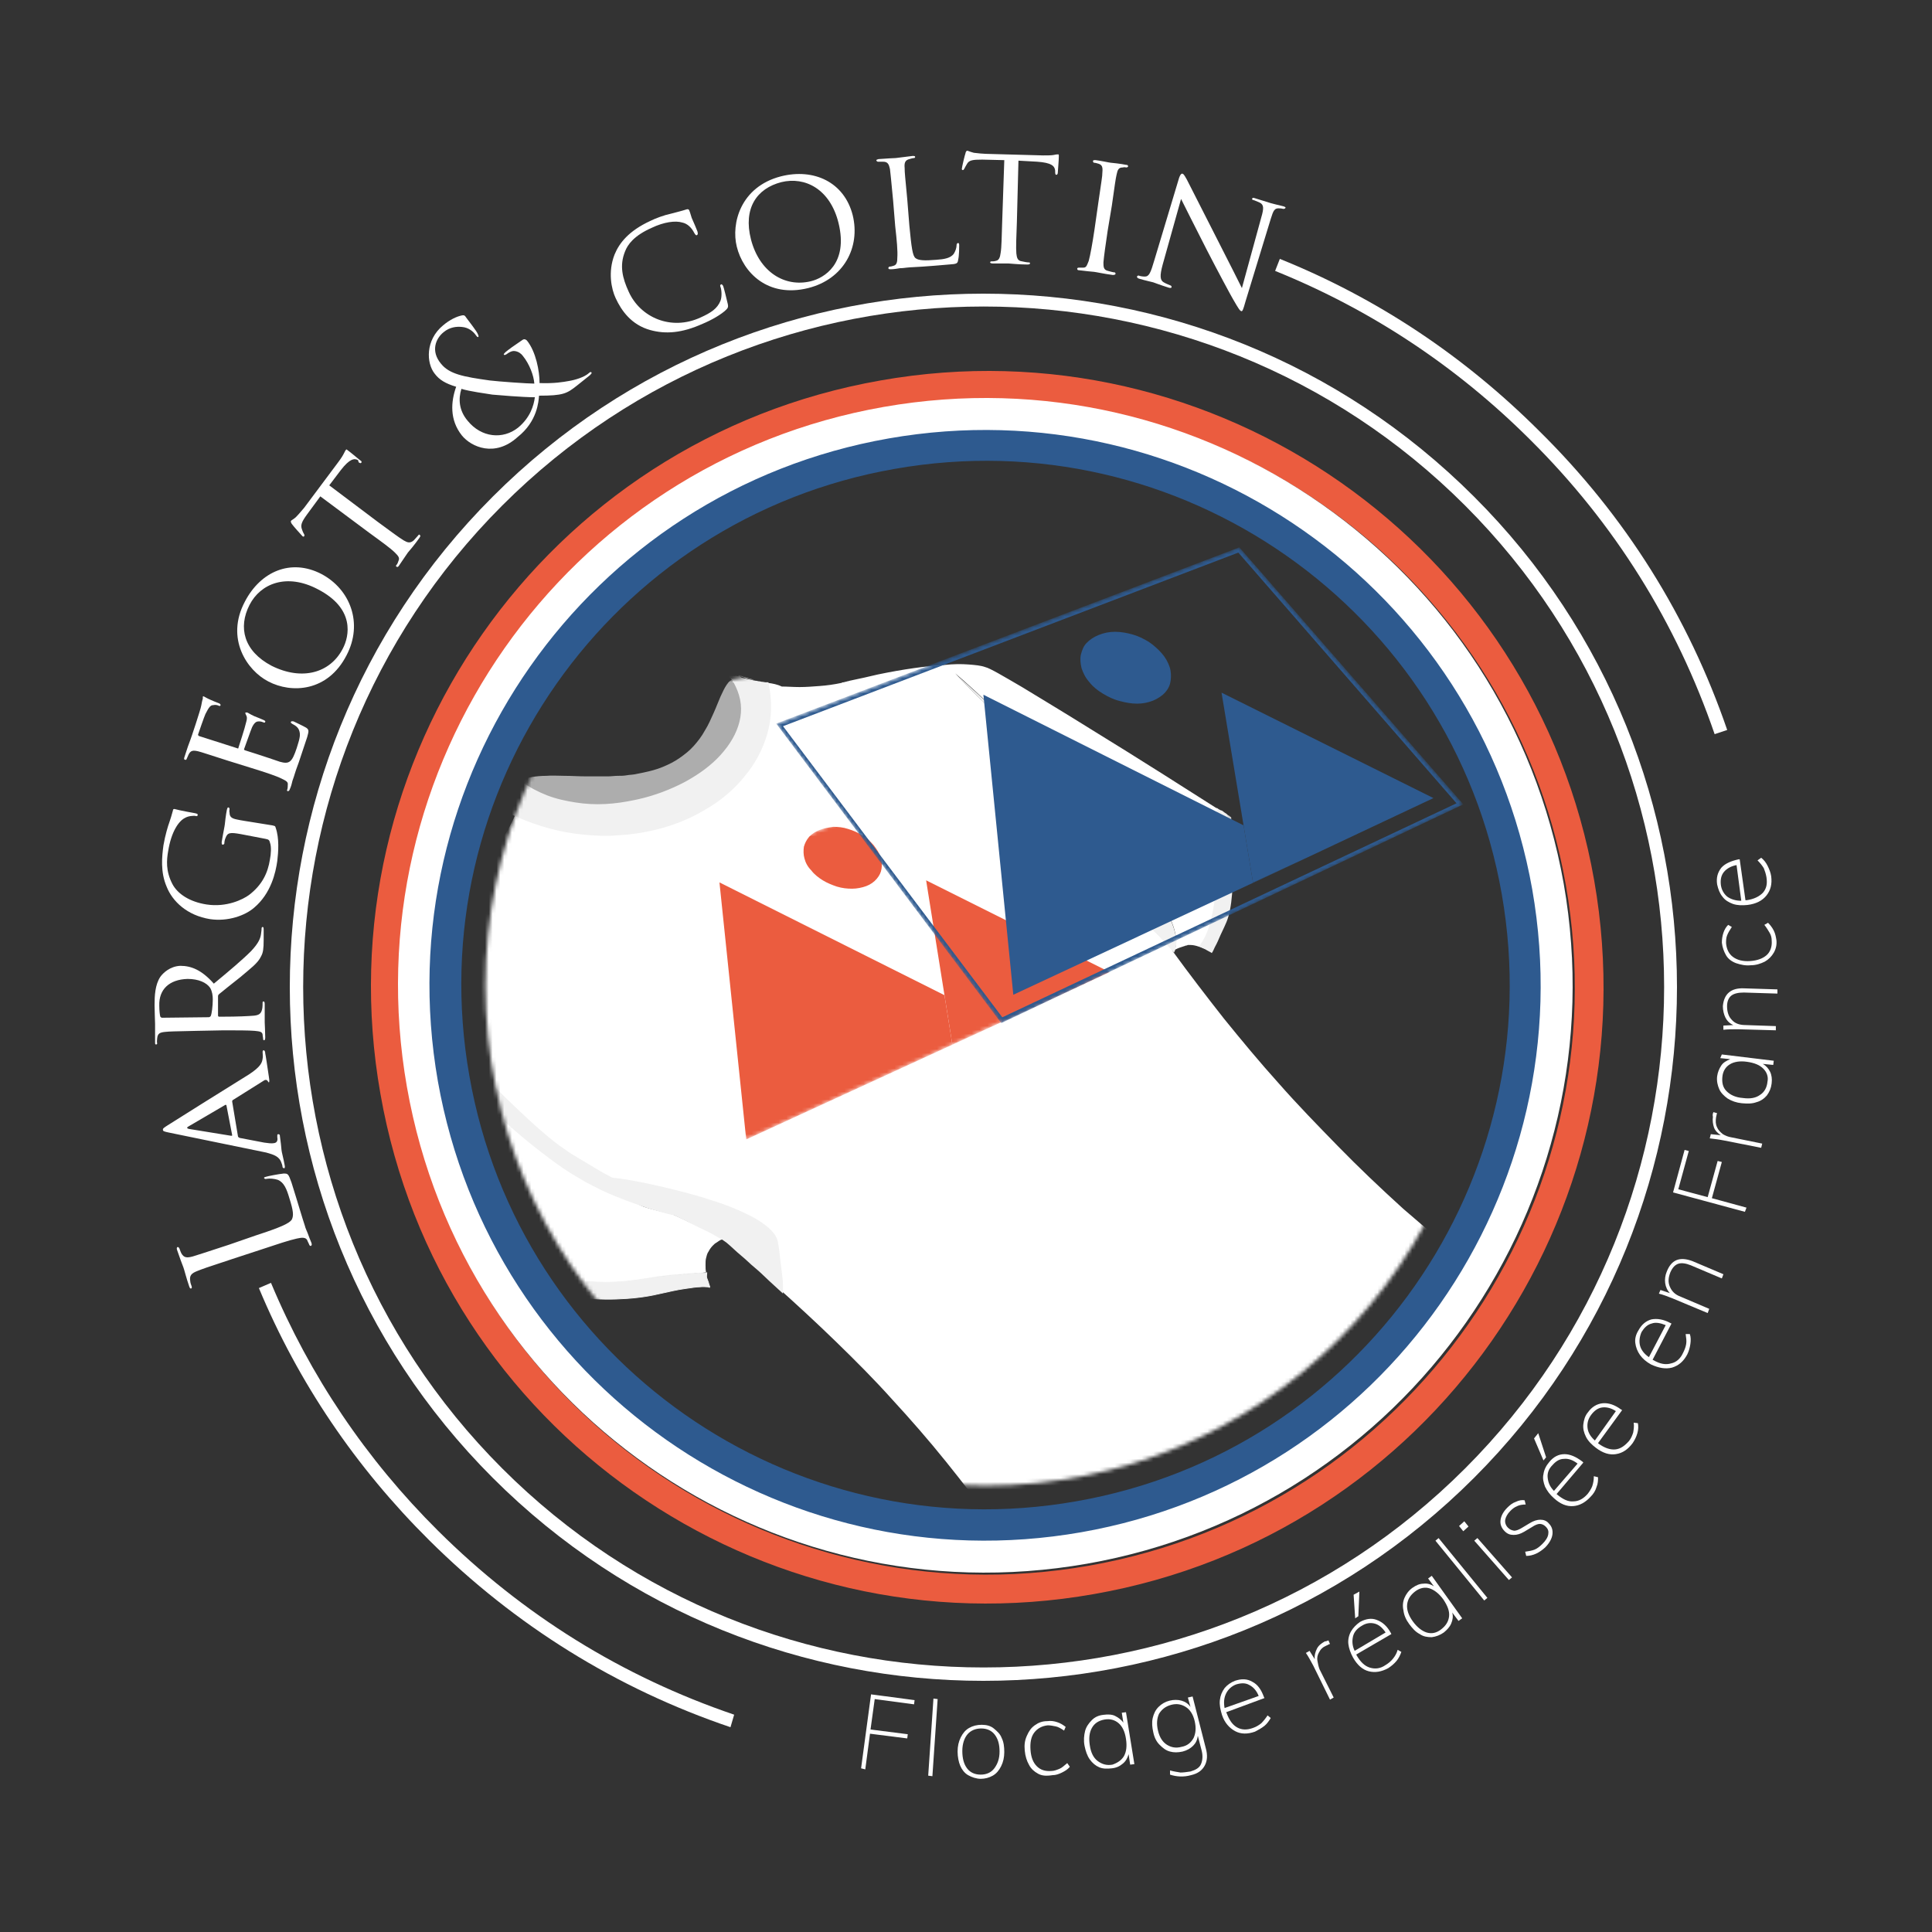
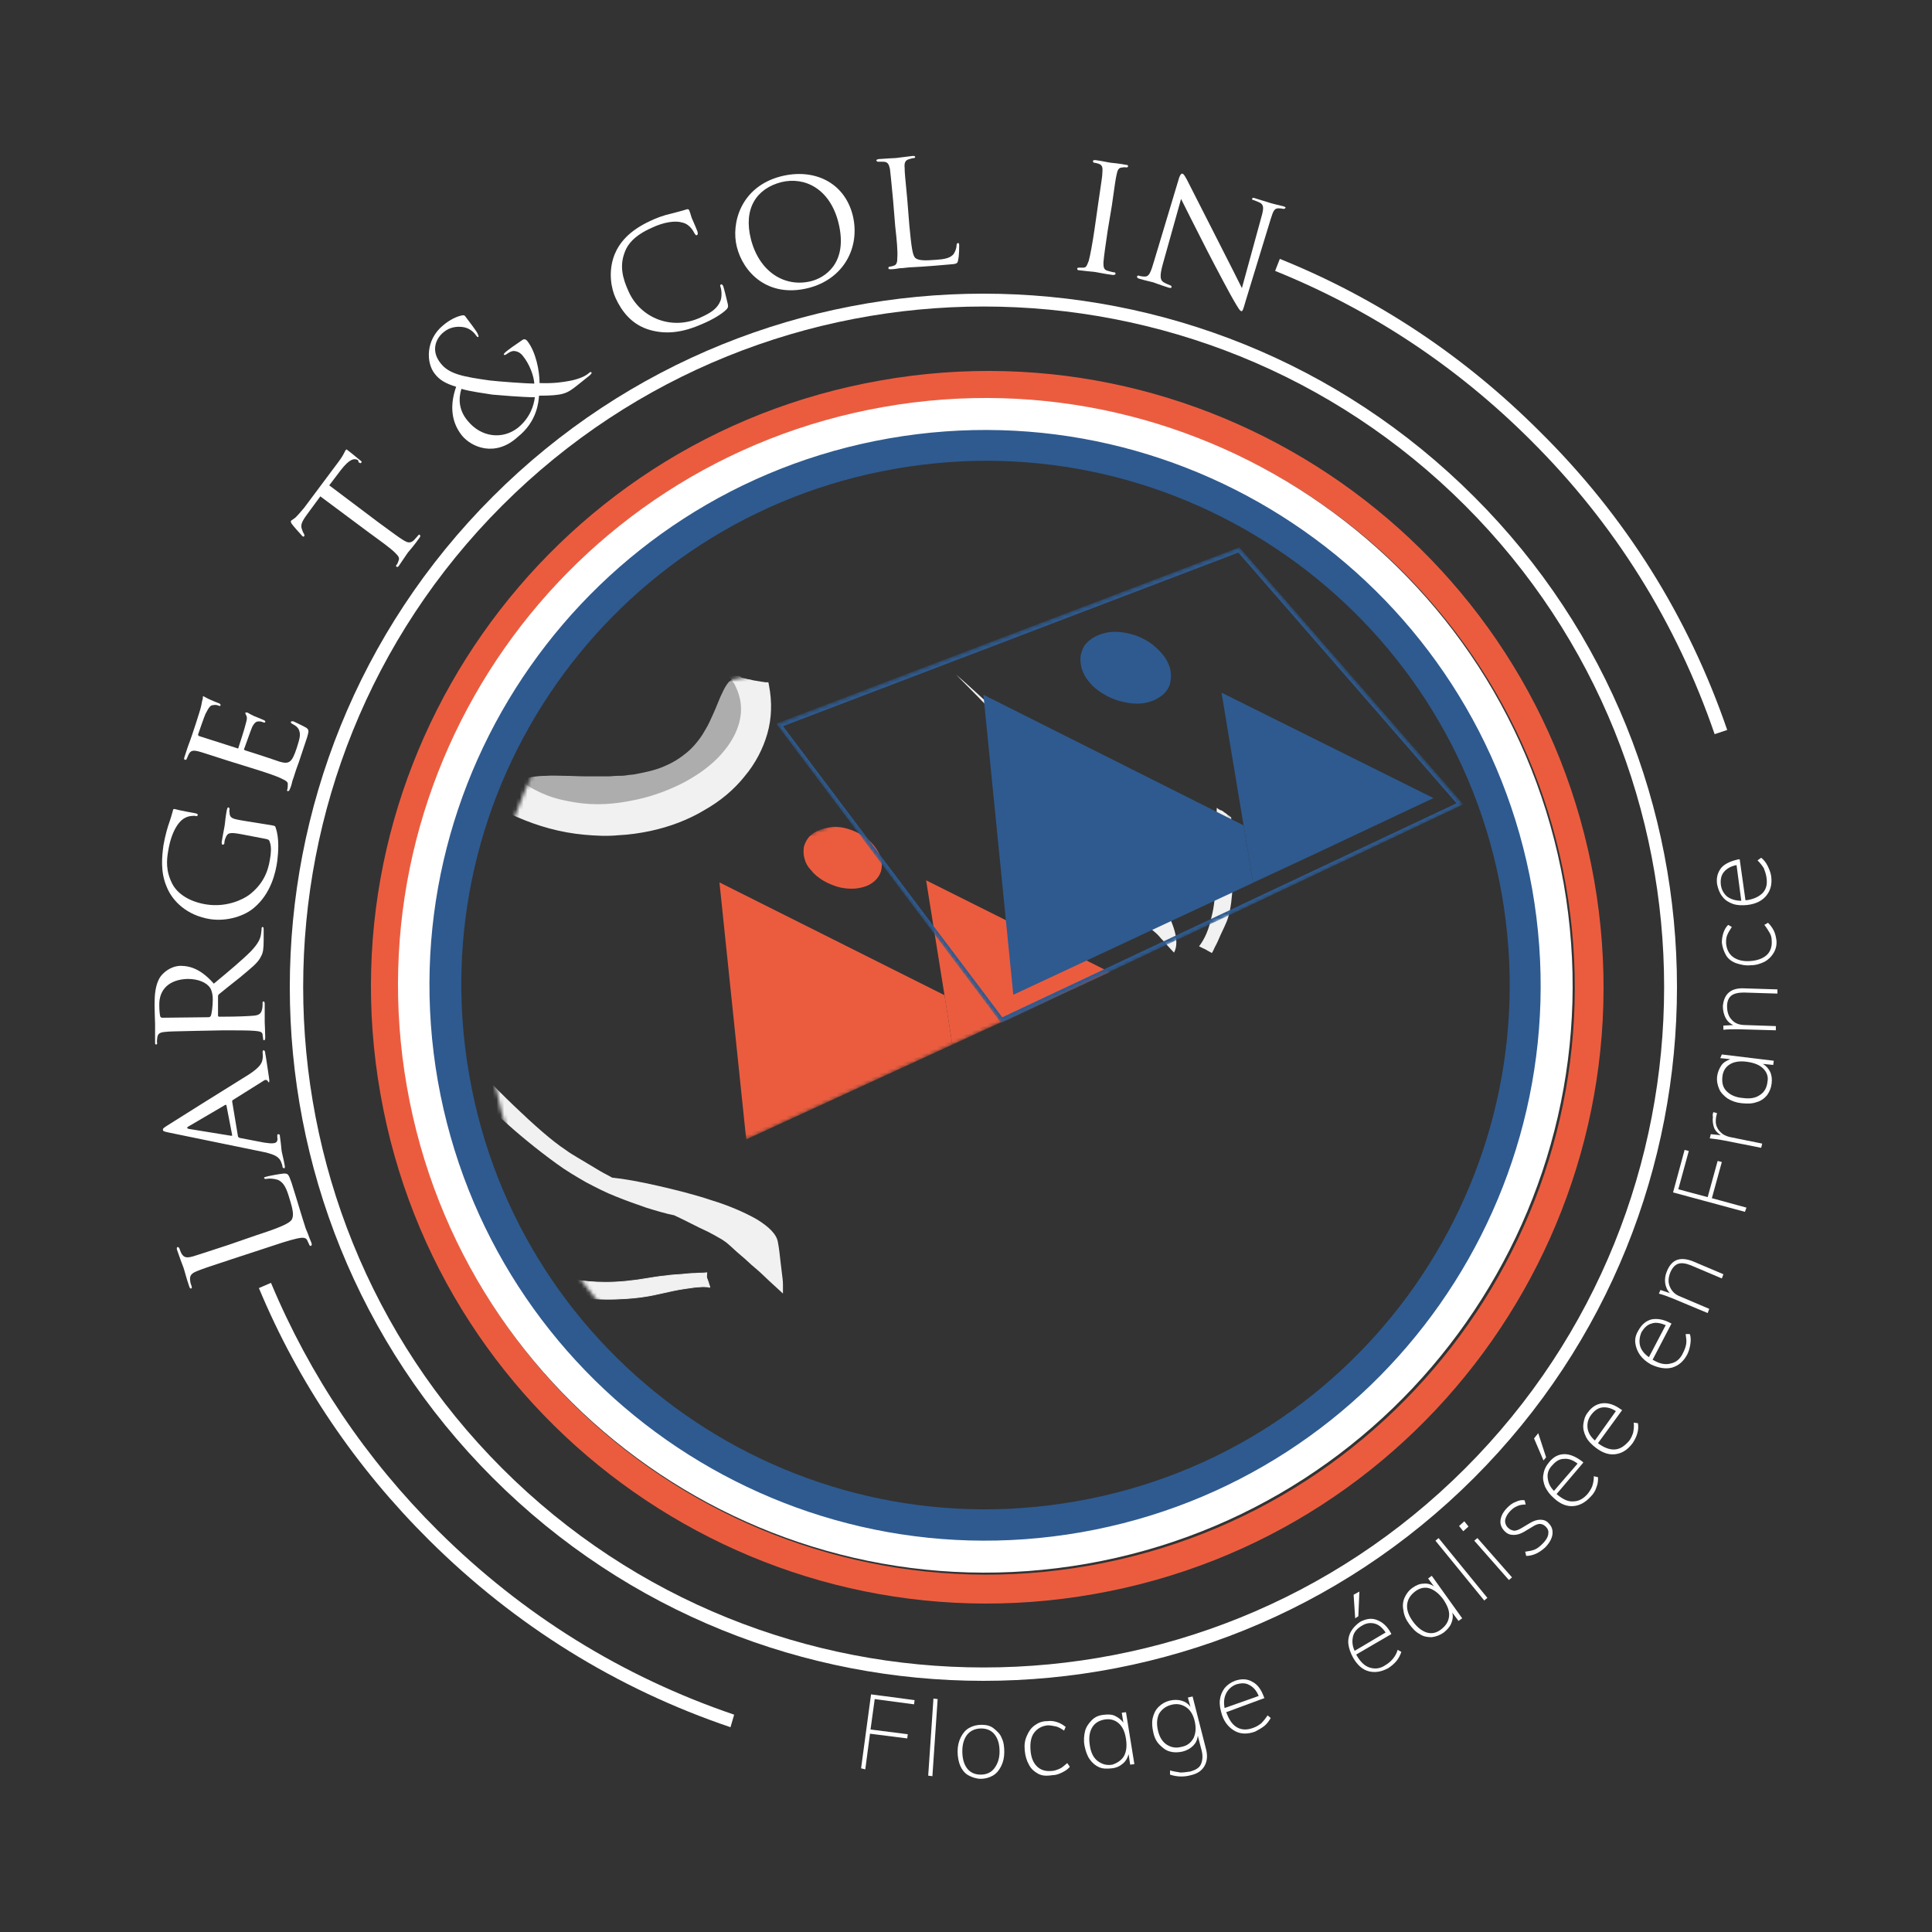
<svg xmlns="http://www.w3.org/2000/svg" width="500" height="500" viewBox="0 0 500 500" fill="none">
  <rect x="0" y="0" width="500" height="500" fill="#333333" stroke="none" />
  <path d="M222.848 457.641L225.427 438.5L236.694 439.993L236.558 441.079L226.377 439.722L225.291 447.595L234.929 448.817L234.794 449.903L225.155 448.681L223.934 457.912L222.848 457.641Z" fill="white" />
  <path d="M240.219 459.541L241.576 439.586L242.662 439.722L241.305 459.677L240.219 459.541Z" fill="white" />
  <path d="M250.539 459.407C249.589 458.864 248.91 457.914 248.503 456.963C248.096 456.013 247.824 454.656 247.824 453.298C247.824 451.941 248.096 450.719 248.639 449.633C249.182 448.547 249.86 447.732 250.811 447.189C251.761 446.646 252.847 446.375 254.069 446.375C255.29 446.375 256.376 446.646 257.191 447.325C258.005 448.004 258.82 448.683 259.227 449.769C259.77 450.855 259.906 452.076 259.906 453.434C259.906 454.791 259.634 456.013 259.091 457.099C258.548 458.185 257.87 459 256.919 459.543C255.969 460.086 254.883 460.357 253.797 460.357C252.711 460.357 251.489 459.95 250.539 459.407ZM257.327 457.642C258.141 456.556 258.684 455.199 258.684 453.298C258.684 451.398 258.277 450.04 257.462 448.954C256.648 447.868 255.426 447.325 253.933 447.325C252.44 447.325 251.218 447.868 250.403 448.818C249.589 449.769 249.046 451.262 249.046 453.162C249.046 455.063 249.453 456.556 250.268 457.642C251.082 458.728 252.304 459.271 253.797 459.271C255.29 459.271 256.512 458.728 257.327 457.642Z" fill="white" />
  <path d="M268.595 459.003C267.645 458.46 266.83 457.781 266.287 456.695C265.744 455.745 265.337 454.523 265.201 453.03C265.066 451.537 265.201 450.451 265.744 449.229C266.287 448.007 266.83 447.193 267.781 446.514C268.731 445.835 269.681 445.428 271.038 445.428C271.989 445.293 272.803 445.428 273.618 445.7C274.432 445.971 275.111 446.379 275.79 446.921L275.382 447.872C274.568 447.329 273.889 446.921 273.21 446.786C272.532 446.65 271.853 446.514 271.174 446.514C269.681 446.65 268.459 447.329 267.645 448.415C266.83 449.501 266.559 450.994 266.695 452.894C266.83 454.795 267.373 456.152 268.324 457.103C269.274 458.053 270.495 458.46 272.124 458.324C272.803 458.324 273.482 458.053 274.161 457.781C274.839 457.51 275.382 456.967 276.197 456.288L276.876 457.238C276.333 457.917 275.654 458.324 274.839 458.732C274.025 459.139 273.21 459.41 272.396 459.41C270.631 459.682 269.545 459.546 268.595 459.003Z" fill="white" />
  <path d="M291.403 443.117L293.575 456.556L292.489 456.692L292.082 453.977C291.811 454.927 291.403 455.742 290.589 456.421C289.774 457.099 288.96 457.507 287.738 457.642C286.516 457.778 285.43 457.778 284.48 457.371C283.53 456.964 282.715 456.285 282.037 455.335C281.358 454.384 280.951 453.163 280.679 451.805C280.408 450.448 280.543 449.09 280.815 448.004C281.086 446.918 281.765 445.968 282.58 445.153C283.394 444.339 284.344 443.932 285.566 443.796C286.652 443.66 287.738 443.66 288.553 444.067C289.367 444.475 290.182 445.018 290.725 445.832L290.317 443.253L291.403 443.117ZM290.86 454.52C291.539 453.298 291.675 451.805 291.403 450.04C291.132 448.14 290.453 446.782 289.503 445.968C288.553 445.153 287.331 444.746 285.838 445.018C284.344 445.289 283.258 445.968 282.58 447.19C281.901 448.411 281.765 449.905 282.037 451.669C282.308 453.57 282.987 454.927 284.073 455.742C285.159 456.556 286.381 456.964 287.874 456.692C289.096 456.285 290.182 455.606 290.86 454.52Z" fill="white" />
  <path d="M308.641 439.047L312.034 452.35C312.577 454.251 312.442 455.744 311.763 456.966C311.084 458.187 309.998 459.002 308.233 459.409C306.333 459.952 304.432 459.816 302.803 459.273V458.187C303.754 458.459 304.704 458.595 305.518 458.73C306.333 458.73 307.147 458.595 308.098 458.459C309.455 458.052 310.405 457.509 310.813 456.558C311.22 455.608 311.356 454.386 310.948 452.893L309.998 449.228C309.862 450.314 309.455 451.129 308.776 451.807C308.098 452.486 307.147 453.029 306.061 453.3C304.84 453.572 303.754 453.572 302.803 453.3C301.717 453.029 300.903 452.35 300.089 451.536C299.274 450.721 298.731 449.635 298.46 448.278C298.188 447.056 298.052 445.834 298.324 444.613C298.595 443.527 299.003 442.576 299.817 441.762C300.632 440.947 301.582 440.404 302.668 440.133C303.754 439.861 304.84 439.861 305.79 440.133C306.74 440.404 307.555 440.947 308.098 441.762L307.419 439.318L308.641 439.047ZM308.912 449.771C309.455 448.549 309.591 447.192 309.184 445.427C308.776 443.662 307.962 442.441 306.876 441.762C305.79 441.083 304.568 440.812 303.075 441.219C301.582 441.626 300.631 442.441 299.953 443.527C299.41 444.748 299.274 446.106 299.681 447.871C300.089 449.635 300.903 450.857 301.989 451.536C303.075 452.215 304.297 452.486 305.79 452.079C307.283 451.807 308.233 450.993 308.912 449.771Z" fill="white" />
  <path d="M317.328 443.125L317.464 443.396C318.143 445.161 318.957 446.383 320.179 447.062C321.401 447.74 322.758 447.74 324.252 447.197C325.066 446.926 325.745 446.519 326.424 445.976C326.967 445.433 327.509 444.754 328.052 443.939L328.867 444.618C328.46 445.297 327.917 446.111 327.238 446.654C326.559 447.197 325.609 447.74 324.795 448.148C322.894 448.826 321.129 448.826 319.636 448.012C318.143 447.197 316.921 445.84 316.242 443.804C315.835 442.446 315.564 441.224 315.699 440.003C315.835 438.781 316.242 437.831 316.921 436.881C317.6 436.066 318.55 435.387 319.636 434.98C321.265 434.437 322.758 434.437 324.116 435.252C325.473 435.93 326.424 437.288 327.102 439.188L327.238 439.46L317.328 443.125ZM317.328 438.238C316.785 439.324 316.65 440.546 316.921 442.039L325.745 438.917C325.202 437.559 324.387 436.609 323.301 436.066C322.351 435.523 321.265 435.523 319.908 435.93C318.822 436.337 317.871 437.152 317.328 438.238Z" fill="white" />
-   <path d="M343.798 424.523L344.205 425.474C343.934 425.474 343.662 425.745 343.255 425.881C342.305 426.288 341.762 426.831 341.355 427.646C340.947 428.324 340.812 429.139 340.947 429.818C341.083 430.496 341.219 431.311 341.49 431.99L345.156 439.32L344.205 439.863L339.861 431.039C339.183 429.818 338.64 428.732 337.961 427.781L338.911 427.238L340.269 429.41C340.133 428.46 340.404 427.51 340.812 426.695C341.219 425.881 341.898 425.338 342.848 424.795C343.119 424.795 343.527 424.659 343.798 424.523Z" fill="white" />
  <path d="M350.993 428.188L351.128 428.46C352.079 430.089 353.165 431.175 354.522 431.582C355.88 431.989 357.237 431.853 358.595 430.903C359.273 430.496 359.952 429.953 360.495 429.274C361.038 428.596 361.445 427.917 361.717 426.967L362.667 427.51C362.396 428.324 361.988 429.139 361.445 429.817C360.767 430.632 360.088 431.175 359.273 431.718C357.509 432.668 355.88 432.939 354.251 432.532C352.622 432.125 351.264 430.903 350.178 429.003C349.499 427.781 349.092 426.559 348.956 425.473C348.821 424.387 349.092 423.166 349.635 422.215C350.178 421.265 350.993 420.451 351.943 419.772C353.436 418.957 354.929 418.686 356.287 419.229C357.78 419.772 359.002 420.858 359.952 422.623L360.088 422.894L350.993 428.188ZM350.178 423.437C349.907 424.523 349.907 425.881 350.585 427.238L358.595 422.487C357.78 421.265 356.83 420.451 355.744 420.179C354.658 419.908 353.572 420.043 352.486 420.722C351.264 421.401 350.45 422.351 350.178 423.437ZM351.536 418.279L350.721 418.822L350.314 412.713L351.807 411.898L351.536 418.279Z" fill="white" />
  <path d="M370.542 407.82L378.415 418.816L377.465 419.495L375.836 417.323C376.108 418.273 375.972 419.223 375.565 420.173C375.157 421.124 374.479 421.802 373.664 422.481C372.714 423.16 371.628 423.567 370.542 423.703C369.456 423.703 368.37 423.567 367.42 422.888C366.334 422.345 365.519 421.395 364.705 420.309C363.89 419.223 363.347 418.001 363.212 416.78C362.94 415.558 363.076 414.472 363.483 413.522C363.89 412.572 364.569 411.621 365.519 410.943C366.47 410.264 367.42 409.857 368.37 409.857C369.32 409.721 370.27 409.992 371.085 410.535L369.592 408.499L370.542 407.82ZM375.022 418.273C375.157 416.915 374.614 415.558 373.528 413.929C372.442 412.436 371.221 411.486 369.999 411.078C368.777 410.671 367.42 410.943 366.198 411.893C364.976 412.843 364.298 413.929 364.162 415.286C364.026 416.644 364.569 418.137 365.655 419.63C366.741 421.124 367.963 422.074 369.184 422.481C370.542 422.888 371.764 422.617 372.985 421.667C374.207 420.716 374.886 419.63 375.022 418.273Z" fill="white" />
  <path d="M384.117 414.209L371.492 398.733L372.307 398.055L384.931 413.53L384.117 414.209Z" fill="white" />
  <path d="M377.602 394.925L378.959 393.703L380.045 395.061L378.688 396.282L377.602 394.925ZM390.498 408.907L381.538 398.726L382.353 398.047L391.312 408.228L390.498 408.907Z" fill="white" />
  <path d="M394.982 402.667L394.711 401.581C395.661 401.445 396.475 401.309 397.154 401.038C397.833 400.766 398.512 400.223 399.19 399.545C400.005 398.73 400.548 397.916 400.684 397.101C400.819 396.287 400.684 395.744 400.005 395.065C399.598 394.658 399.055 394.386 398.512 394.386C397.969 394.386 397.29 394.658 396.475 395.201L394.439 396.422C393.489 396.965 392.674 397.237 391.724 397.237C390.774 397.237 390.095 396.965 389.416 396.287C388.602 395.472 388.195 394.522 388.33 393.436C388.466 392.35 389.009 391.264 390.095 390.178C390.774 389.499 391.453 388.956 392.267 388.685C393.082 388.277 393.896 388.142 394.575 388.277L394.846 389.363C394.032 389.363 393.217 389.499 392.674 389.771C391.996 390.042 391.453 390.449 390.91 390.992C390.095 391.807 389.688 392.621 389.552 393.3C389.416 393.979 389.688 394.793 390.231 395.336C390.774 395.879 391.181 396.015 391.86 396.151C392.403 396.151 393.082 395.879 393.76 395.472L395.797 394.25C396.883 393.572 397.833 393.3 398.647 393.3C399.462 393.3 400.276 393.572 400.819 394.25C401.634 395.065 401.905 396.015 401.77 397.101C401.634 398.187 400.955 399.409 399.869 400.495C398.376 401.852 396.747 402.667 394.982 402.667Z" fill="white" />
  <path d="M400.13 377.151L399.451 377.965L397.008 372.264L398.094 370.906L400.13 377.151ZM402.845 386.653L402.981 386.789C404.474 388.011 405.831 388.689 407.189 388.554C408.546 388.554 409.768 387.875 410.854 386.653C411.397 385.974 411.804 385.296 412.076 384.617C412.347 383.802 412.483 382.988 412.483 382.038L413.569 382.309C413.569 383.124 413.569 383.938 413.162 384.888C412.89 385.839 412.347 386.653 411.669 387.332C410.311 388.825 408.818 389.64 407.189 389.775C405.424 389.911 403.795 389.232 402.166 387.739C401.08 386.789 400.401 385.839 399.859 384.753C399.451 383.667 399.18 382.581 399.451 381.495C399.587 380.409 400.13 379.323 400.945 378.372C402.031 377.015 403.388 376.336 404.881 376.336C406.374 376.336 407.868 377.015 409.497 378.237L409.768 378.508L402.845 386.653ZM400.537 382.445C400.673 383.667 401.08 384.753 402.166 385.839L408.275 378.78C407.053 377.829 405.831 377.422 404.745 377.558C403.659 377.558 402.709 378.101 401.759 379.187C400.809 380.137 400.401 381.223 400.537 382.445Z" fill="white" />
  <path d="M413.57 373.478L413.706 373.614C415.199 374.7 416.692 375.243 418.05 375.107C419.407 374.971 420.493 374.157 421.579 372.935C422.122 372.256 422.394 371.577 422.665 370.763C422.801 369.948 422.937 369.134 422.801 368.184L423.887 368.319C424.023 369.134 424.023 369.948 423.751 370.899C423.48 371.849 423.072 372.663 422.529 373.478C421.308 375.107 419.95 376.057 418.185 376.329C416.556 376.6 414.792 376.057 413.027 374.7C411.941 373.885 410.991 372.935 410.448 371.849C409.905 370.763 409.633 369.677 409.769 368.591C409.905 367.505 410.176 366.419 410.991 365.469C411.941 364.111 413.298 363.297 414.792 363.161C416.285 363.025 417.914 363.568 419.543 364.79L419.814 364.926L413.57 373.478ZM410.855 369.541C410.991 370.763 411.669 371.849 412.755 372.799L418.185 365.197C416.964 364.383 415.742 364.111 414.656 364.247C413.57 364.383 412.62 365.061 411.805 366.147C410.991 367.233 410.719 368.319 410.855 369.541Z" fill="white" />
  <path d="M427.693 351.904L427.965 352.04C429.594 352.99 431.087 353.261 432.445 352.854C433.802 352.583 434.888 351.633 435.567 350.139C435.974 349.325 436.246 348.646 436.381 347.832C436.517 347.017 436.381 346.203 436.246 345.252H437.331C437.603 346.067 437.603 346.881 437.467 347.832C437.331 348.782 437.06 349.732 436.653 350.547C435.702 352.311 434.481 353.397 432.716 353.94C431.087 354.347 429.322 354.076 427.286 353.126C426.064 352.447 425.114 351.632 424.435 350.682C423.757 349.732 423.349 348.646 423.214 347.56C423.078 346.474 423.349 345.388 424.028 344.302C424.843 342.809 425.929 341.859 427.422 341.451C428.915 341.18 430.544 341.451 432.309 342.402L432.58 342.537L427.693 351.904ZM424.435 348.239C424.707 349.325 425.521 350.411 426.743 351.225L431.087 342.945C429.73 342.402 428.508 342.13 427.422 342.537C426.336 342.809 425.521 343.623 424.843 344.709C424.3 345.931 424.164 347.153 424.435 348.239Z" fill="white" />
  <path d="M438.008 326.379L446.017 329.772L445.61 330.858L437.601 327.465C436.244 326.922 435.158 326.786 434.343 327.057C433.529 327.329 432.85 328.008 432.307 329.229C431.764 330.587 431.628 331.809 432.171 333.03C432.714 334.252 433.529 335.067 435.022 335.61L442.352 338.732L441.945 339.818L432.85 336.017C431.492 335.474 430.406 335.067 429.32 334.795L429.728 333.845L432.171 334.659C431.492 333.981 431.085 333.03 430.949 332.08C430.814 331.13 430.949 330.044 431.357 329.094C432.578 325.971 434.75 325.157 438.008 326.379Z" fill="white" />
  <path d="M451.582 313.62L432.984 308.597L435.971 297.602L437.057 297.873L434.342 307.783L441.944 309.819L444.523 300.452L445.609 300.724L443.03 310.09L451.989 312.534L451.582 313.62Z" fill="white" />
  <path d="M443.435 287.82L444.385 288.092C444.249 288.363 444.249 288.635 444.113 289.178C443.978 290.128 443.978 290.943 444.385 291.757C444.656 292.436 445.199 292.979 445.878 293.522C446.557 293.929 447.236 294.201 448.05 294.336L456.059 295.965L455.788 297.051L446.15 295.151C444.792 294.879 443.57 294.743 442.484 294.608L442.756 293.522L445.335 293.793C444.521 293.25 443.842 292.572 443.57 291.757C443.299 290.943 443.163 289.992 443.299 289.042C443.163 288.499 443.299 288.092 443.435 287.82Z" fill="white" />
  <path d="M445.609 272.891L459.048 274.52L458.912 275.606L456.197 275.334C457.147 275.877 457.69 276.556 458.097 277.37C458.505 278.185 458.64 279.271 458.505 280.357C458.369 281.579 457.962 282.529 457.283 283.479C456.604 284.294 455.654 284.972 454.568 285.244C453.482 285.651 452.26 285.651 450.767 285.515C449.41 285.38 448.188 284.972 447.102 284.294C446.152 283.615 445.337 282.8 444.93 281.85C444.523 280.9 444.251 279.814 444.387 278.592C444.523 277.506 444.93 276.556 445.473 275.741C446.016 274.927 446.83 274.52 447.781 274.112L445.201 273.841L445.609 272.891ZM456.333 276.556C455.383 275.606 454.025 275.063 452.125 274.791C450.224 274.52 448.731 274.791 447.645 275.47C446.559 276.149 445.88 277.235 445.744 278.728C445.609 280.221 445.88 281.443 446.83 282.393C447.781 283.343 449.138 284.022 451.039 284.158C452.939 284.429 454.432 284.158 455.518 283.343C456.604 282.665 457.283 281.443 457.419 279.95C457.69 278.728 457.283 277.506 456.333 276.556Z" fill="white" />
  <path d="M451.305 255.781L459.993 256.053V257.139L451.305 256.867C449.812 256.867 448.726 257.139 448.047 257.682C447.368 258.225 446.961 259.175 446.961 260.397C446.961 261.89 447.368 263.112 448.183 263.926C448.997 264.876 450.219 265.284 451.712 265.284L459.586 265.555V266.641L449.812 266.37C448.454 266.37 447.097 266.37 446.011 266.505V265.419L448.59 265.284C447.64 264.876 446.961 264.198 446.554 263.383C446.146 262.569 445.875 261.483 445.875 260.397C446.146 257.275 447.911 255.646 451.305 255.781Z" fill="white" />
  <path d="M459.056 246.55C458.513 247.5 457.699 248.315 456.749 248.858C455.663 249.401 454.441 249.808 453.083 249.808C451.726 249.944 450.504 249.672 449.282 249.265C448.196 248.858 447.246 248.179 446.703 247.229C446.16 246.279 445.753 245.193 445.617 243.971C445.617 243.021 445.753 242.206 446.024 241.392C446.296 240.577 446.703 239.898 447.246 239.355L448.196 239.898C447.653 240.713 447.246 241.392 446.975 242.07C446.703 242.749 446.703 243.428 446.703 244.107C446.839 245.6 447.382 246.822 448.468 247.636C449.554 248.451 451.047 248.858 452.948 248.722C454.848 248.586 456.206 248.043 457.156 247.229C458.106 246.414 458.649 245.057 458.513 243.428C458.513 242.749 458.378 242.07 457.97 241.392C457.563 240.713 457.156 240.034 456.613 239.355L457.563 238.812C458.106 239.355 458.649 240.034 459.056 240.849C459.464 241.663 459.599 242.478 459.735 243.292C459.871 244.514 459.599 245.6 459.056 246.55Z" fill="white" />
  <path d="M451.725 232.98H451.997C453.897 232.709 455.255 232.03 456.205 231.08C457.155 229.994 457.427 228.772 457.155 227.007C457.02 226.193 456.748 225.378 456.477 224.699C456.069 224.021 455.526 223.342 454.848 222.663L455.798 221.984C456.477 222.527 457.02 223.206 457.427 224.021C457.834 224.835 458.241 225.785 458.377 226.736C458.649 228.772 458.241 230.401 457.155 231.758C456.069 233.116 454.44 233.93 452.268 234.202C450.911 234.338 449.689 234.338 448.468 233.93C447.382 233.523 446.431 232.98 445.753 232.03C445.074 231.215 444.667 230.129 444.395 228.908C444.124 227.143 444.531 225.785 445.481 224.564C446.431 223.478 448.06 222.799 449.961 222.392H450.232L451.725 232.98ZM446.974 232.03C447.925 232.709 449.146 233.116 450.64 233.116L449.418 223.885C447.925 224.156 446.839 224.835 446.16 225.65C445.481 226.464 445.21 227.55 445.345 228.908C445.481 230.129 446.024 231.215 446.974 232.03Z" fill="white" />
  <path d="M189.048 447C159.522 437 133.262 420.649 111.084 398.622C92.035 379.703 77.205 357.811 67 333.351L70.129 332C80.198 356.054 94.757 377.676 113.397 396.189C135.303 417.946 161.019 433.892 190 443.757L189.048 447Z" fill="white" />
  <path d="M447 188.917L443.746 190C433.849 161.178 417.852 135.469 396.024 113.818C377.044 94.875 354.81 80.125 330 70.112L331.22 67C356.437 77.148 378.942 92.168 398.329 111.518C420.699 133.574 436.968 159.69 447 188.917Z" fill="white" />
  <path d="M66.201 319.729C72.446 317.693 75.025 316.607 75.568 315.521C75.975 314.571 75.975 313.485 74.889 310.091C74.211 307.783 73.532 306.019 71.903 305.34C71.088 305.068 69.867 304.933 69.052 305.068C68.645 305.204 68.509 305.068 68.373 304.933C68.238 304.661 68.509 304.661 68.916 304.525C69.324 304.39 72.039 303.847 73.396 303.711C74.482 303.711 74.618 303.711 75.432 306.019C76.383 309.005 77.061 311.313 77.604 313.078C78.147 314.842 78.555 316.2 78.962 317.422C78.962 317.557 79.233 318.236 79.641 319.186C79.912 320.001 80.319 320.951 80.591 321.63C80.727 322.037 80.727 322.308 80.455 322.444C80.319 322.444 80.184 322.444 80.048 322.173C79.912 321.765 79.641 321.358 79.505 320.951C79.098 320.137 78.012 320.272 76.79 320.544C74.889 320.951 71.631 322.037 67.559 323.394L60.093 325.838C53.441 328.01 52.355 328.417 50.998 328.96C49.64 329.503 48.961 330.046 49.233 331.539C49.233 331.947 49.504 332.625 49.64 333.033C49.64 333.168 49.64 333.44 49.504 333.44C49.233 333.576 49.097 333.304 48.961 332.897C48.283 330.996 47.604 328.281 47.468 328.01C47.332 327.738 46.246 324.752 45.839 323.53C45.703 323.123 45.703 322.851 45.975 322.716C46.111 322.716 46.246 322.851 46.382 322.987C46.518 323.259 46.654 323.802 46.925 324.345C47.604 325.566 48.418 325.566 49.912 325.159C51.269 324.752 52.491 324.345 59.142 322.173L66.201 319.729Z" fill="white" />
  <path d="M43.802 293.125C42.445 292.854 42.173 292.718 42.173 292.446C42.037 292.039 42.58 291.768 43.395 291.225C44.888 290.274 59.142 281.315 64.436 278.057C67.558 276.021 67.83 274.935 67.965 273.984C68.101 273.441 67.965 272.763 67.965 272.355C67.965 272.084 67.965 271.812 68.237 271.812C68.508 271.812 68.644 272.22 68.644 272.627C68.78 273.17 69.187 276.021 69.594 278.736C69.73 279.55 69.73 280.093 69.594 280.093C69.459 280.093 69.459 280.093 69.323 279.822C69.187 279.55 68.78 279.279 68.237 279.686L60.228 284.709C60.092 284.844 60.092 284.844 60.092 285.116L61.585 294.075C61.585 294.211 61.721 294.347 61.992 294.483L68.373 295.704C69.323 295.84 70.273 295.976 70.952 295.84C71.766 295.704 71.902 295.026 71.766 294.347V293.94C71.766 293.668 71.766 293.532 72.038 293.532C72.309 293.532 72.445 293.668 72.445 294.075C72.581 295.026 72.852 297.197 72.852 297.605C72.852 298.012 73.395 299.912 73.667 301.541C73.803 302.084 73.667 302.356 73.531 302.356C73.395 302.356 73.26 302.22 73.124 302.084C73.124 301.813 72.988 301.27 72.852 300.998C72.309 299.234 70.816 298.826 68.916 298.283L43.802 293.125ZM58.599 286.066C58.599 285.93 58.463 285.93 58.327 285.93L48.825 291.496C48.282 291.768 48.282 292.039 48.961 292.175L59.821 293.94C59.956 293.94 60.092 293.94 60.092 293.804L58.599 286.066Z" fill="white" />
  <path d="M50.86 266.784C45.023 266.92 43.937 266.92 42.715 267.056C41.358 267.192 40.815 267.463 40.679 268.685C40.679 268.956 40.543 269.635 40.679 270.042C40.679 270.178 40.543 270.314 40.407 270.314C40.136 270.314 40.136 270.178 40.136 269.635C40.136 267.87 40.136 265.156 40.136 265.02C40.136 264.613 40 261.355 40 260.133C40 257.689 40.136 254.839 41.493 252.802C42.172 251.852 43.937 250.087 46.652 249.952C49.502 249.952 52.217 251.038 55.34 254.567C59.276 251.309 62.67 248.458 64.978 246.151C67.014 243.979 67.421 242.757 67.557 241.671C67.693 240.856 67.693 240.449 67.693 240.313C67.693 240.042 67.829 239.906 67.964 239.906C68.236 239.906 68.236 240.178 68.236 240.856V243.3C68.236 245.472 68.1 246.558 67.557 247.508C66.743 249.273 64.842 250.63 62.127 252.938C60.091 254.567 57.647 256.468 56.697 257.282C56.561 257.418 56.426 257.554 56.426 257.825V262.848C56.426 262.984 56.561 263.119 56.697 263.119H57.647C61.312 263.119 64.299 262.984 65.792 262.848C66.878 262.712 67.557 262.441 67.829 261.219C67.964 260.676 67.964 259.861 67.964 259.454C67.964 259.183 68.1 259.183 68.236 259.183C68.371 259.183 68.507 259.318 68.507 259.861C68.507 262.033 68.507 264.477 68.507 264.613C68.507 264.613 68.643 267.327 68.643 268.549C68.643 268.956 68.507 269.228 68.371 269.228C68.236 269.228 68.1 269.092 68.1 268.956C68.1 268.549 67.964 268.142 67.964 267.735C67.829 266.92 67.014 266.92 65.928 266.784C64.299 266.649 61.312 266.649 57.783 266.649L50.86 266.784ZM53.982 263.255C54.254 263.255 54.389 263.119 54.525 262.984C54.797 262.441 55.068 260.404 55.068 258.64C55.068 257.689 54.932 256.603 54.389 255.653C53.439 254.296 51.403 253.345 48.552 253.345C43.801 253.481 41.086 256.06 41.222 260.269C41.222 261.49 41.358 262.712 41.493 263.119C41.629 263.255 41.765 263.391 41.901 263.391L53.982 263.255Z" fill="white" />
  <path d="M62.397 215.884C59.41 215.341 58.867 215.477 58.324 216.97C58.188 217.242 58.053 217.92 58.053 218.328C58.053 218.463 57.781 218.599 57.645 218.599C57.374 218.599 57.374 218.328 57.374 217.92C57.645 216.156 58.188 213.576 58.188 213.305C58.188 213.169 58.46 210.726 58.731 209.504C58.867 209.097 58.867 208.961 59.139 208.961C59.274 208.961 59.41 209.232 59.41 209.368C59.41 209.64 59.274 209.911 59.41 210.318C59.41 211.404 59.953 211.812 61.31 212.083C62.532 212.355 63.618 212.49 65.247 212.762L69.455 213.441C71.22 213.712 71.22 213.712 71.356 214.255C72.306 216.97 72.035 220.5 71.763 222.807C71.356 225.794 70.134 231.224 65.79 234.889C63.483 236.925 59.003 238.554 54.387 237.875C48.414 236.925 44.613 233.26 43.12 229.459C41.491 225.658 41.898 221.721 42.306 218.735C42.713 216.291 43.527 213.576 43.799 212.898C44.07 212.083 44.478 210.861 44.749 209.775C44.749 209.368 45.021 209.368 45.156 209.368C45.699 209.504 46.65 209.775 50.451 210.454C51.129 210.59 51.265 210.726 51.129 210.997C51.129 211.269 50.858 211.269 50.451 211.133C49.908 211.133 48.822 211.133 47.871 211.676C46.242 212.49 44.342 215.205 43.527 220.228C43.12 222.536 42.849 225.387 44.613 228.78C45.971 231.359 49.093 233.396 53.437 234.074C58.731 234.889 62.94 232.717 64.433 231.631C67.826 229.052 69.32 225.93 69.863 222.4C70.134 221.043 70.27 219.142 69.863 218.056C69.727 217.513 69.591 217.242 68.777 217.106L62.397 215.884Z" fill="white" />
  <path d="M59.001 196.874C53.435 195.109 52.349 194.702 51.263 194.431C50.041 194.159 49.363 194.159 48.82 195.245C48.684 195.517 48.412 196.195 48.277 196.467C48.277 196.603 48.005 196.738 47.869 196.603C47.598 196.603 47.598 196.331 47.734 195.924C48.277 194.159 49.091 191.851 49.227 191.58C49.363 191.308 51.942 183.571 52.078 182.62C52.213 181.942 52.349 181.127 52.485 180.856C52.485 180.72 52.485 180.448 52.485 180.313C52.485 180.177 52.756 180.177 52.892 180.313C53.164 180.448 53.571 180.72 54.521 181.127C54.793 181.263 56.422 181.942 56.829 182.077C56.965 182.213 57.1 182.349 57.1 182.485C56.965 182.756 56.829 182.756 56.557 182.62C56.286 182.485 55.743 182.349 55.2 182.485C54.521 182.485 54.114 182.892 53.164 184.792C52.892 185.335 51.399 189.679 51.263 190.087C51.263 190.222 51.263 190.358 51.535 190.494L61.309 193.616C61.58 193.752 61.716 193.752 61.716 193.48C61.852 193.073 63.48 188.05 63.616 187.236C63.888 186.286 64.023 185.743 63.752 185.2C63.616 184.928 63.48 184.657 63.48 184.521C63.48 184.385 63.616 184.385 63.888 184.385C64.159 184.385 64.567 184.792 65.788 185.335C66.467 185.607 67.825 186.15 68.096 186.286C68.368 186.421 68.775 186.557 68.639 186.829C68.639 186.964 68.368 187.1 68.232 186.964C67.825 186.829 67.553 186.693 67.01 186.693C66.467 186.693 65.924 186.829 65.245 188.186C64.838 189.136 63.48 193.073 63.209 193.752C63.073 194.023 63.209 194.023 63.345 194.159L66.331 195.109C67.553 195.517 71.761 196.874 72.44 197.146C74.883 197.824 75.562 197.281 76.784 193.616C77.055 192.666 77.734 190.901 77.598 189.815C77.463 188.729 77.055 188.05 75.698 187.372C75.291 187.1 75.155 186.964 75.291 186.829C75.426 186.557 75.698 186.693 75.969 186.693C76.241 186.829 78.549 187.915 79.227 188.322C80.042 188.865 79.906 189.272 79.499 190.765C78.549 193.616 77.87 195.652 77.327 197.281C76.784 198.775 76.377 199.861 76.241 200.404C76.241 200.539 75.969 201.218 75.698 202.033C75.562 202.711 75.291 203.662 75.019 204.205C74.883 204.612 74.748 204.748 74.476 204.748C74.34 204.748 74.205 204.612 74.34 204.34C74.476 203.933 74.476 203.526 74.476 203.119C74.612 202.304 73.933 202.033 72.847 201.49C71.49 200.811 68.639 199.861 65.109 198.775L59.001 196.874Z" fill="white" />
-   <path d="M63.352 155.739C67.425 147.866 75.298 144.472 83.172 148.545C90.638 152.481 94.031 161.305 89.688 169.586C84.801 179.088 75.434 179.495 69.461 176.373C63.895 173.522 58.33 165.242 63.352 155.739ZM88.737 167.821C90.366 164.699 91.995 157.504 82.221 152.481C74.212 148.273 67.425 150.988 64.574 156.554C61.588 162.391 63.081 168.5 70.275 172.301C78.149 176.237 85.479 174.201 88.737 167.821Z" fill="white" />
  <path d="M97.833 135.11C100.819 137.282 103.127 139.047 104.485 139.861C105.435 140.404 106.114 140.676 107.064 139.861C107.471 139.454 108.014 138.775 108.286 138.504C108.421 138.232 108.557 138.368 108.693 138.504C108.829 138.639 108.829 138.775 108.557 139.182C107.335 140.947 105.706 142.848 105.571 142.983C105.435 143.119 103.942 145.427 103.263 146.377C102.991 146.784 102.856 146.784 102.584 146.648C102.448 146.513 102.448 146.377 102.584 146.241C102.856 145.97 102.991 145.563 103.127 145.155C103.534 144.341 102.991 143.798 102.177 142.983C101.091 141.897 98.647 140.133 95.661 137.961L82.901 128.458L79.507 133.074C78.014 135.11 77.742 135.924 78.149 137.01C78.421 137.825 78.557 137.961 78.692 138.232C78.828 138.504 78.828 138.639 78.692 138.775C78.692 138.911 78.421 138.911 78.285 138.775C78.014 138.504 75.706 135.924 75.57 135.653C75.434 135.517 75.163 134.974 75.299 134.838C75.434 134.567 75.978 134.431 76.656 133.752C77.471 132.938 78.421 131.716 78.692 131.445L87.516 119.635C88.331 118.549 88.738 117.87 89.009 117.327C89.281 116.784 89.417 116.512 89.552 116.377C89.688 116.241 89.824 116.377 89.96 116.512C90.91 117.191 92.946 118.956 93.353 119.227C93.625 119.363 93.625 119.635 93.489 119.77C93.353 119.906 93.218 119.906 92.81 119.635L92.674 119.092C91.724 118.549 90.503 118.684 88.195 121.671L85.208 125.607L97.833 135.11Z" fill="white" />
  <path d="M119.55 112.716C116.292 108.643 116.699 103.892 118.056 100.091C115.341 99.276 113.712 98.326 112.491 96.697C110.319 93.982 110.047 88.009 114.663 84.208C116.427 82.715 118.192 81.901 119.55 81.629C120.228 81.493 120.364 81.765 120.636 82.172C121.45 83.258 123.351 85.701 123.622 86.38C123.894 86.923 123.894 87.195 123.758 87.195C123.622 87.331 123.486 87.195 123.079 86.652C122.4 85.701 121.179 84.751 119.55 84.615C118.192 84.48 116.427 84.615 114.798 85.973C112.762 87.602 111.405 90.86 114.12 94.118C116.292 96.833 119.957 97.512 126.744 98.462C128.916 98.733 136.518 99.276 138.283 99.276C138.147 97.24 137.061 94.254 135.297 92.082C134.889 91.539 134.211 90.996 133.26 90.86C132.446 90.724 131.631 91.267 131.088 91.674C130.817 91.81 130.681 91.946 130.41 91.81C130.274 91.674 130.545 91.403 130.817 91.132C131.631 90.453 133.125 89.367 135.161 88.009C135.704 87.602 136.111 87.874 136.382 88.145C138.69 90.996 139.64 96.018 139.64 99.141C143.441 99.276 145.749 98.869 147.242 98.598C148.871 98.326 151.179 97.647 152.401 96.561C152.672 96.29 152.944 96.154 153.08 96.426C153.215 96.561 152.944 96.833 152.672 97.104L149.279 99.819C146.699 101.856 145.749 102.399 139.505 102.399C139.369 103.892 139.097 109.05 133.939 113.123C128.102 118.417 121.993 115.702 119.55 112.716ZM138.419 102.806C135.161 102.806 129.052 102.263 127.423 102.127C125.794 101.856 121.586 101.313 119.414 100.634C118.599 103.213 118.735 106.2 121.043 108.915C124.572 113.258 130.138 113.801 134.075 110.679C137.197 108.1 138.147 104.978 138.419 102.806Z" fill="white" />
  <path d="M168.281 85.419C163.394 84.062 160.815 80.396 159.321 77.138C158.235 74.831 157.285 70.351 159.05 65.871C160.272 62.885 162.715 59.763 168.281 57.183C169.638 56.505 171.81 55.69 173.711 55.283C175.204 54.876 176.426 54.604 177.647 54.197C178.055 54.061 178.19 54.197 178.326 54.333C178.462 54.604 178.598 55.011 179.005 56.369C179.548 57.591 180.362 59.491 180.498 59.898C180.634 60.441 180.634 60.713 180.362 60.849C180.091 60.984 179.955 60.713 179.684 60.306C179.005 58.948 177.919 57.862 176.561 57.591C174.797 57.048 171.81 57.455 168.688 58.948C164.073 60.984 162.444 63.292 161.765 65.057C160.272 68.722 161.086 71.98 162.715 75.509C165.702 82.161 173.711 85.691 181.313 82.161C184.028 80.939 185.657 79.853 186.471 77.817C186.878 76.731 186.743 74.966 186.471 74.288C186.335 73.88 186.335 73.745 186.607 73.609C186.743 73.473 187.014 73.745 187.15 74.016C187.286 74.288 188.1 77.546 188.372 78.767C188.507 79.446 188.372 79.718 187.964 80.125C186.743 81.347 184.163 82.84 181.856 83.79C176.426 86.234 172.218 86.505 168.281 85.419Z" fill="white" />
  <path d="M202.081 45.644C210.633 43.472 218.506 47.137 220.678 55.689C222.714 63.97 218.371 72.25 209.14 74.558C198.687 77.137 192.307 70.486 190.678 63.834C189.185 57.861 191.628 48.359 202.081 45.644ZM209.818 72.793C213.212 71.979 219.592 68.314 217.013 57.725C214.841 48.902 208.325 45.644 202.216 47.137C195.836 48.766 192.307 53.924 194.343 61.934C196.515 70.35 203.031 74.422 209.818 72.793Z" fill="white" />
  <path d="M235.345 58.414C235.888 63.98 236.16 66.287 236.974 66.83C237.653 67.373 239.146 67.509 242.268 67.238C244.305 67.102 246.069 66.83 246.884 65.609C247.291 64.93 247.563 64.115 247.563 63.437C247.563 63.165 247.698 62.894 247.97 62.894C248.105 62.894 248.241 63.029 248.241 63.437C248.241 63.844 248.241 66.152 247.97 67.238C247.834 68.188 247.698 68.324 245.526 68.459C242.676 68.731 240.504 68.867 238.739 69.002C236.974 69.138 235.617 69.138 234.531 69.274C234.395 69.274 233.716 69.41 232.902 69.41C232.087 69.545 231.273 69.681 230.594 69.681C230.187 69.681 229.915 69.681 229.915 69.41C229.915 69.274 229.915 69.138 230.187 69.002C230.594 69.002 231.001 68.867 231.408 68.731C232.087 68.459 232.223 67.781 232.223 66.695C232.359 65.066 232.087 62.079 231.68 58.55L231.137 51.898C230.594 46.061 230.458 44.975 230.322 43.753C230.051 42.531 229.779 41.853 228.558 41.853C228.286 41.853 227.607 41.853 227.2 41.853C227.064 41.853 226.929 41.717 226.793 41.581C226.793 41.31 226.929 41.31 227.336 41.174C229.101 41.038 231.544 40.902 231.816 40.902C231.951 40.902 234.938 40.495 236.16 40.359C236.567 40.359 236.838 40.359 236.838 40.631C236.838 40.767 236.703 40.902 236.567 40.902C236.295 40.902 235.752 41.038 235.345 41.174C234.259 41.445 233.988 42.124 234.123 43.482C234.123 44.703 234.259 45.789 234.802 51.627L235.345 58.414Z" fill="white" />
-   <path d="M263.168 57.462C263.032 61.127 262.896 64.114 263.032 65.607C263.168 66.693 263.303 67.507 264.525 67.643C265.068 67.779 265.883 67.915 266.29 67.915C266.561 67.915 266.561 68.05 266.561 68.186C266.561 68.322 266.426 68.457 265.883 68.457C263.711 68.457 261.267 68.186 260.996 68.186C260.86 68.186 258.145 68.186 256.923 68.186C256.516 68.186 256.244 68.05 256.244 67.915C256.244 67.779 256.38 67.643 256.516 67.643C256.923 67.643 257.33 67.643 257.738 67.507C258.552 67.371 258.824 66.557 258.959 65.471C259.231 63.978 259.231 60.991 259.367 57.326L259.91 41.444L254.208 41.308C251.765 41.308 250.815 41.444 250.272 42.394C249.864 43.072 249.729 43.344 249.593 43.615C249.457 43.887 249.321 44.023 249.186 44.023C249.05 44.023 248.914 43.887 248.914 43.751C248.914 43.344 249.729 39.95 249.864 39.679C249.864 39.407 250.136 39 250.272 39C250.543 39 250.95 39.272 252.036 39.543C253.122 39.679 254.615 39.815 255.158 39.815L269.955 40.222C271.313 40.222 272.127 40.222 272.806 40.086C273.349 39.95 273.756 39.95 273.892 39.95C274.028 39.95 274.028 40.222 274.028 40.358C274.028 41.579 273.756 44.294 273.756 44.701C273.756 44.973 273.62 45.244 273.349 45.244C273.213 45.244 273.077 45.109 273.077 44.566V44.158C272.942 42.937 272.127 42.122 268.462 41.851L263.575 41.579L263.168 57.462Z" fill="white" />
  <path d="M286.655 59.764C286.112 63.429 285.704 66.279 285.569 67.909C285.569 68.995 285.569 69.809 286.655 70.081C287.198 70.216 288.012 70.488 288.419 70.488C288.691 70.488 288.691 70.759 288.691 70.895C288.691 71.031 288.419 71.166 288.012 71.166C285.84 70.895 283.397 70.352 283.125 70.352C282.854 70.352 280.41 70.081 279.324 69.945C278.917 69.945 278.781 69.809 278.781 69.537C278.781 69.402 278.917 69.266 279.188 69.266C279.596 69.266 280.003 69.266 280.41 69.266C281.225 69.266 281.36 68.451 281.768 67.501C282.175 66.008 282.718 63.022 283.261 59.356L284.211 52.705C285.026 46.867 285.297 45.782 285.297 44.56C285.433 43.202 285.161 42.659 284.347 42.388C283.94 42.252 283.397 42.116 283.125 42.116C282.989 42.116 282.854 41.845 282.854 41.709C282.854 41.438 283.125 41.438 283.532 41.438C284.754 41.573 287.198 42.116 287.469 42.116C287.605 42.116 290.184 42.388 291.406 42.659C291.813 42.659 291.949 42.795 291.949 43.066C291.949 43.202 291.677 43.338 291.542 43.338C291.27 43.338 290.999 43.202 290.591 43.338C289.505 43.338 289.234 43.881 288.962 45.239C288.691 46.46 288.555 47.546 287.741 53.248L286.655 59.764Z" fill="white" />
  <path d="M300.906 68.453C300.091 71.439 300.227 72.525 301.177 73.068C301.856 73.476 302.67 73.747 302.942 73.883C303.078 73.883 303.213 74.154 303.213 74.29C303.213 74.562 302.806 74.562 302.399 74.426C300.227 73.747 298.869 73.204 298.462 73.068C298.055 72.933 296.562 72.661 294.797 72.118C294.39 71.982 294.254 71.847 294.254 71.575C294.254 71.439 294.525 71.304 294.661 71.304C294.933 71.439 295.611 71.575 296.29 71.575C297.376 71.575 297.783 70.625 298.734 67.367L304.978 46.597C305.385 45.104 305.793 44.833 306.064 44.968C306.471 45.104 306.879 46.054 307.15 46.462C307.557 47.276 311.358 54.742 315.295 62.48C317.874 67.503 320.589 72.933 321.404 74.562L326.426 56.236C327.105 53.928 327.105 52.978 326.019 52.435C325.34 52.163 324.526 51.756 324.254 51.756C323.983 51.62 323.983 51.484 324.119 51.349C324.119 51.077 324.526 51.213 324.933 51.349C326.698 51.892 328.463 52.435 328.87 52.57C329.277 52.706 330.499 52.978 332.128 53.385C332.535 53.52 332.807 53.656 332.671 53.792C332.671 53.928 332.399 54.063 332.128 54.063C331.992 54.063 331.721 53.928 331.178 53.928C329.82 53.792 329.549 54.471 328.87 56.643L322.354 77.955C321.675 80.399 321.539 80.534 321.268 80.534C320.861 80.399 320.589 79.992 319.096 77.412C318.824 77.005 315.023 69.946 312.308 64.652C309.322 58.815 306.471 53.113 305.657 51.484L300.906 68.453Z" fill="white" />
  <path d="M381.473 382.473C311.438 452.509 197.562 452.509 127.527 382.473C57.491 312.438 57.491 198.562 127.527 128.527C197.562 58.491 311.438 58.491 381.473 128.527C451.509 198.426 451.509 312.438 381.473 382.473ZM129.97 130.834C61.291 199.512 61.291 311.352 129.97 380.03C198.648 448.709 310.488 448.709 379.166 380.03C447.844 311.352 447.844 199.512 379.166 130.834C310.488 62.156 198.648 62.156 129.97 130.834Z" fill="white" />
  <path d="M230.062 113.191C151.783 126.917 99.461 201.661 113.187 279.94C126.913 358.218 201.659 410.539 279.938 396.813C358.217 383.088 410.539 308.343 396.813 230.065C383.087 151.65 308.341 99.465 230.062 113.191ZM278.579 388.524C204.784 401.57 134.387 352.238 121.477 278.445C108.43 204.651 157.762 134.255 231.557 121.345C305.352 108.298 375.749 157.63 388.659 231.424C401.57 305.217 352.374 375.613 278.579 388.524Z" fill="#2E5A8F" />
  <path d="M412.577 227.867C397.367 141.099 314.527 83.118 227.883 98.462C141.105 113.67 83.116 196.5 98.462 283.133C113.672 369.901 196.513 427.882 283.156 412.538C369.799 397.33 427.787 314.635 412.577 227.867ZM281.798 405.206C199.093 419.735 120.191 364.469 105.66 281.775C91.129 199.08 146.401 120.188 229.106 105.659C311.81 91.129 390.713 146.395 405.244 229.089C419.775 311.784 364.502 390.676 281.798 405.206Z" fill="#EB5C3F" />
  <path d="M228.673 105.317C146.029 119.838 90.797 198.682 105.317 281.327C119.838 363.971 198.682 419.203 281.327 404.683C363.971 390.162 419.203 311.318 404.683 228.673C390.027 146.029 311.318 90.797 228.673 105.317ZM279.834 396.54C201.668 410.247 127.166 358 113.324 279.834C99.618 201.668 151.864 127.166 230.03 113.46C308.196 99.753 382.699 152 396.54 230.166C410.247 308.332 358 382.834 279.834 396.54Z" fill="white" />
  <mask id="mask0_687_335" style="mask-type:luminance" maskUnits="userSpaceOnUse" x="125" y="125" width="260" height="260">
    <path d="M255.017 384.479C326.465 384.479 384.385 326.559 384.385 255.111C384.385 183.662 326.465 125.742 255.017 125.742C183.569 125.742 125.648 183.662 125.648 255.111C125.648 326.559 183.569 384.479 255.017 384.479Z" fill="white" />
  </mask>
  <g mask="url(#mask0_687_335)">
    <mask id="mask1_687_335" style="mask-type:luminance" maskUnits="userSpaceOnUse" x="63" y="157" width="376" height="347">
      <path d="M210.08 503.38L63.336 200.253L284.335 157.492L438.817 399.396L210.08 503.38Z" fill="white" />
    </mask>
    <g mask="url(#mask1_687_335)">
      <path d="M134.742 203.365C134.742 203.5 134.742 203.5 134.742 203.365ZM190.128 175.672C189.313 175.808 188.634 176.351 188.091 177.165C187.548 177.98 187.005 179.066 186.462 180.287C185.919 181.509 185.376 183.002 184.698 184.496C184.019 185.989 183.34 187.618 182.39 189.111C181.575 190.604 180.625 191.826 179.539 193.048C178.453 194.269 177.232 195.22 175.874 196.17C174.517 197.12 173.159 197.799 171.53 198.478C169.901 199.156 168.272 199.564 166.372 199.971C165.693 200.107 165.014 200.242 164.335 200.378C163.657 200.514 162.842 200.514 162.163 200.65C161.349 200.785 160.67 200.785 159.856 200.785C159.041 200.785 158.227 200.921 157.412 200.921C155.376 200.921 153.476 200.921 151.575 200.921C149.675 200.921 147.91 200.785 146.145 200.785C144.38 200.785 142.887 200.65 141.394 200.785C140.036 200.785 138.679 200.921 137.729 201.057C137.321 201.193 136.914 201.193 136.643 201.328C136.371 201.464 135.964 201.6 135.828 201.736C135.557 201.871 135.421 202.143 135.285 202.279C135.149 202.55 135.014 202.822 135.014 203.093L135.149 203.229C137.321 204.722 139.493 205.944 141.937 206.894C144.38 207.844 146.824 208.523 149.539 208.795C152.118 209.202 154.833 209.338 157.412 209.202C159.991 209.066 162.706 208.795 165.286 208.116C169.901 207.166 174.245 205.537 178.182 203.5C181.983 201.464 185.376 198.885 187.956 196.17C190.535 193.319 192.3 190.333 193.114 187.075C193.793 183.817 193.521 180.559 192.028 177.165C192.028 177.165 192.028 177.029 191.892 177.029C191.892 177.029 191.892 176.894 191.757 176.894C191.757 176.894 191.757 176.758 191.621 176.758C191.621 176.758 191.621 176.622 191.485 176.622L191.349 176.486C191.349 176.486 191.349 176.351 191.214 176.351V176.215C191.214 176.215 191.214 176.215 191.214 176.079C191.078 176.079 191.078 176.079 190.942 176.079C190.806 176.079 190.806 176.079 190.671 176.079C190.535 176.079 190.535 176.079 190.399 176.079C190.263 175.672 190.128 175.672 190.128 175.672Z" fill="#ADADAD" />
-       <path d="M134.564 202.283C134.564 202.419 134.564 202.419 134.564 202.419C134.564 202.419 134.564 202.419 134.564 202.555C134.564 202.555 134.564 202.555 134.564 202.691V202.827V202.963V203.099C134.564 203.235 134.564 203.235 134.564 203.371C134.564 203.507 134.564 203.643 134.564 203.643C134.564 203.779 134.564 203.914 134.564 204.05C134.564 204.186 134.564 204.322 134.564 204.458C134.564 204.322 134.564 204.05 134.564 203.914C134.564 203.779 134.564 203.643 134.564 203.371C134.564 203.235 134.564 203.099 134.564 202.963C134.564 202.827 134.564 202.691 134.564 202.691C134.564 202.691 134.564 202.691 134.564 202.555C134.564 202.419 134.564 202.555 134.564 202.419C134.564 202.419 134.564 202.419 134.564 202.283C134.564 202.419 134.564 202.419 134.564 202.283ZM291.029 222.541C288.172 218.19 284.906 213.975 281.369 209.897C277.831 205.682 274.022 201.603 270.212 197.524C266.403 193.446 262.321 189.503 258.511 185.696C254.566 181.753 250.756 178.082 247.219 174.276C249.395 176.043 254.43 180.666 260.552 186.648C266.811 192.766 274.158 200.244 281.097 207.993C288.036 215.743 294.566 223.764 298.92 230.562C303.274 237.36 305.587 243.07 303.818 246.198C303.138 245.518 302.594 244.838 302.049 244.294C301.505 243.75 300.961 243.07 300.417 242.527C299.873 241.983 299.328 241.439 298.648 240.759C297.968 240.215 297.287 239.536 296.335 238.856C295.519 238.176 294.158 237.224 292.798 236.273C291.301 235.321 289.804 234.233 288.308 233.281C286.811 232.33 285.451 231.378 284.498 230.834C283.546 230.154 282.865 229.747 282.865 229.747C282.865 229.747 282.865 229.747 282.865 229.611C282.865 229.475 282.865 229.203 282.865 228.795C282.865 228.387 282.729 227.843 282.729 227.027C282.593 226.212 282.457 225.26 282.321 224.036C282.049 222.813 281.505 221.317 280.689 219.958C279.872 218.462 278.92 216.966 277.967 215.607C277.015 214.247 276.063 213.024 275.382 212.208C274.702 211.392 274.294 210.848 274.294 210.848C274.294 210.848 274.566 210.984 274.974 211.392C275.518 211.664 276.199 212.208 277.015 212.888C277.831 213.568 278.92 214.247 280.144 215.199C281.369 216.015 282.593 217.102 283.954 218.19C285.314 219.278 286.403 220.094 287.355 220.773C288.308 221.453 288.988 221.861 289.532 222.133C290.076 222.405 290.485 222.541 290.621 222.677C290.893 222.541 291.029 222.541 291.029 222.541ZM198.646 176.723C199.463 180.938 199.327 185.016 198.238 188.823C197.15 192.766 195.245 196.301 192.524 199.564C189.803 202.827 186.265 205.682 182.32 208.129C178.238 210.44 173.612 212.344 168.578 213.432C165.993 213.975 163.272 214.383 160.414 214.519C157.557 214.655 154.7 214.655 151.707 214.383C148.713 214.111 145.72 213.568 142.727 212.752C139.734 211.936 136.74 210.848 133.747 209.489C133.475 210.576 133.067 211.664 132.387 212.888C131.842 214.111 131.162 215.335 130.21 216.695C129.393 218.054 128.305 219.414 127.08 220.773C125.856 222.133 124.359 223.628 122.727 225.124C119.325 228.115 116.196 231.106 113.339 233.825C110.482 236.68 108.033 239.4 105.992 241.847C103.951 244.43 102.318 246.605 101.23 248.645C100.141 250.684 99.461 252.316 99.461 253.675C99.461 255.035 100.958 260.201 103.407 267.407C105.856 274.749 109.257 283.994 112.658 293.239C116.06 302.62 119.597 312.001 122.318 319.071C125.04 326.277 126.944 331.035 126.944 331.307C126.944 331.307 126.944 331.171 126.808 330.9C126.672 330.628 126.536 330.356 126.4 329.948C126.264 329.54 125.992 328.996 125.856 328.452C125.584 327.908 125.448 327.229 125.04 326.413C129.529 327.229 133.339 328.18 136.877 328.996C140.414 329.812 143.679 330.628 146.809 331.171C150.074 331.715 153.203 332.123 156.605 332.123C160.006 332.123 163.816 331.715 168.034 330.9C169.53 330.628 171.027 330.356 172.523 330.22C174.02 330.084 175.245 329.948 176.605 329.812C177.83 329.676 179.054 329.676 180.007 329.54C181.095 329.54 181.911 329.404 182.728 329.268C182.592 328.588 182.592 328.044 182.592 327.365C182.592 326.685 182.592 326.141 182.728 325.597C182.864 325.053 183 324.373 183.408 323.83C183.68 323.286 184.088 322.742 184.496 322.334C184.769 322.062 185.041 321.79 185.313 321.654C185.585 321.518 185.857 321.246 186.129 321.11C186.401 320.975 186.537 320.839 186.673 320.839C186.809 320.839 186.945 320.703 186.945 320.703C186.537 320.431 185.993 320.023 185.177 319.615C184.36 319.207 183.408 318.663 182.32 318.119C181.231 317.576 179.87 316.896 178.51 316.352C177.149 315.672 175.653 314.992 174.156 314.313C171.979 313.769 169.666 313.225 167.353 312.545C165.04 311.865 163.812 310.748 161.227 309.66C158.778 308.708 156.209 307.626 153.76 306.266C151.311 305.043 148.607 303.825 146.294 302.194C141.396 298.795 135.444 294.326 131.362 290.655C127.144 286.984 123.679 284.13 120.142 280.323C116.604 276.38 113.339 272.301 110.345 268.223C107.352 264.008 104.495 259.657 101.774 255.171C101.774 255.171 103.815 257.346 107.08 260.881C110.345 264.28 114.835 269.038 119.733 273.933C124.631 278.963 129.938 284.13 134.836 288.752C139.734 293.239 144.224 297.046 147.489 299.085C148.441 299.629 149.394 300.309 150.346 300.853C151.299 301.397 152.251 301.94 153.203 302.484C154.156 303.028 155.108 303.572 156.061 304.116C157.013 304.66 157.965 305.067 158.918 305.611C161.911 306.019 165.857 306.699 170.074 307.515C174.428 308.466 178.918 309.554 183.272 310.914C187.49 312.273 191.435 313.769 194.429 315.4C197.422 317.032 199.327 318.935 199.599 320.839C199.871 322.198 200.007 323.558 200.143 324.645C200.279 325.869 200.415 326.957 200.551 327.908C200.687 328.86 200.687 329.812 200.823 330.628C200.823 331.443 200.823 332.123 200.823 332.803C206.129 337.561 211.3 342.32 216.334 347.215C221.368 352.109 226.266 357.003 230.892 362.17C235.654 367.336 240.28 372.639 244.77 378.213C249.259 383.787 253.749 389.633 258.103 395.616C259.736 397.791 261.505 400.102 263.273 402.685C265.178 405.133 267.083 407.852 269.124 410.571C271.165 413.426 273.341 416.417 275.518 419.816C277.695 423.079 279.872 426.75 282.185 430.557C282.321 430.829 282.593 431.237 282.729 431.509C282.865 431.781 283.138 432.052 283.274 432.46C283.41 432.732 283.682 433.004 283.818 433.276C284.09 433.548 284.226 433.82 284.498 434.092L284.362 433.956C284.362 433.956 284.362 433.82 284.226 433.82C284.226 433.82 284.226 433.684 284.09 433.684C284.09 433.684 284.09 433.548 283.954 433.548C284.906 432.732 285.995 431.916 287.083 430.965C288.172 430.013 289.124 429.061 290.076 428.11C291.029 427.158 291.981 426.206 292.798 425.39C293.614 424.575 294.294 423.759 294.838 423.079C295.111 422.807 295.383 422.399 295.655 422.127C295.927 421.856 296.199 421.584 296.471 421.448C296.743 421.176 297.015 421.04 297.287 420.768C297.56 420.496 297.968 420.36 298.24 420.088C300.281 418.729 303.546 416.553 307.628 413.834C311.573 411.251 316.063 408.124 320.553 404.997C325.043 402.006 329.397 398.879 333.07 396.159C336.744 393.44 339.873 391.265 341.642 389.633C343.683 387.866 345.86 385.555 348.037 383.107C350.077 380.66 352.118 378.077 353.751 375.63C355.384 373.318 356.88 371.143 357.833 369.648C358.785 368.152 359.465 367.2 359.465 367.2C359.465 367.2 359.193 367.88 358.513 369.104C357.969 370.327 357.016 371.959 355.928 373.998C354.839 376.038 353.479 378.485 351.846 380.932C350.214 383.515 348.445 386.235 346.404 388.818C344.771 390.993 343.003 393.168 341.098 395.072C339.193 397.111 337.288 399.015 335.519 400.782C333.751 402.55 331.982 404.045 330.485 405.269C328.989 406.492 327.764 407.444 326.948 407.852C324.635 409.211 321.778 411.251 318.784 413.562C315.655 415.873 312.39 418.593 308.988 421.448C305.587 424.303 302.049 427.294 298.648 430.285C295.247 433.276 291.845 436.131 288.852 438.85C289.94 439.938 291.029 440.89 292.117 441.705C293.206 442.657 294.294 443.473 295.383 444.425C296.471 445.24 297.424 446.192 298.376 447.008C299.328 447.824 300.145 448.775 300.825 449.727C302.049 451.359 303.002 452.718 303.682 453.942C304.362 455.165 304.907 456.117 305.315 456.797C305.723 457.477 306.131 458.02 306.539 458.156C306.948 458.428 307.492 458.292 308.308 458.02C308.444 457.884 308.716 457.884 308.988 457.749C309.26 457.613 309.397 457.477 309.669 457.341C309.941 457.205 310.213 456.933 310.485 456.797C310.757 456.661 311.029 456.389 311.437 456.117C323.819 447.416 334.567 439.53 344.227 432.052C353.615 424.711 362.05 417.641 369.942 410.435C377.697 403.365 384.772 396.295 391.847 388.682C398.786 381.204 405.589 373.318 412.528 364.617C414.024 362.714 412.119 359.043 408.446 354.42C404.772 349.798 399.194 344.359 393.207 338.785C387.221 333.211 380.826 327.772 375.248 323.15C369.806 318.527 365.316 314.72 363.139 312.817C357.152 307.379 351.574 302.076 346.268 296.638C340.962 291.2 335.792 285.897 330.893 280.323C325.995 274.885 321.37 269.31 316.744 263.6C312.254 257.89 307.764 252.044 303.41 246.062C303.41 246.062 303.546 246.062 303.682 245.926C303.818 245.79 304.09 245.79 304.362 245.654C304.635 245.518 304.907 245.382 305.315 245.246C305.723 245.11 306.131 244.974 306.539 244.838C306.675 244.838 306.811 244.702 306.947 244.702C307.084 244.702 307.22 244.702 307.356 244.566C307.492 244.566 307.628 244.566 307.764 244.566C307.9 244.566 308.036 244.566 308.172 244.566C308.716 244.566 309.397 244.702 310.213 244.974C311.029 245.246 311.846 245.518 312.662 245.926C313.478 246.333 312.934 244.907 313.478 245.179C314.022 245.451 313.129 246.08 313.265 246.216C313.265 246.216 313.401 245.858 313.265 245.858C313.129 245.722 313.673 245.315 313.265 245.179C312.993 245.043 313.886 246.469 313.478 246.333C313.07 246.197 312.662 245.926 312.254 245.79C313.75 243.614 314.703 241.031 315.247 238.176C315.791 235.321 316.063 232.058 316.199 228.795C316.335 225.532 316.199 222.133 316.063 218.87C315.927 215.607 315.791 212.48 315.791 209.761C312.39 207.585 307.22 204.322 301.233 200.516C295.247 196.709 288.444 192.494 282.049 188.551C275.518 184.472 269.396 180.802 264.498 177.811C259.6 174.955 256.198 172.916 254.974 172.644C253.885 172.236 252.389 172.1 250.62 171.964C248.851 171.828 246.674 171.828 244.361 172.1C242.048 172.236 239.327 172.508 236.47 172.916C233.613 173.324 230.484 173.868 227.218 174.548C226.674 174.683 225.994 174.819 225.45 174.955C224.905 175.091 224.225 175.227 223.681 175.363C223.137 175.499 222.456 175.635 221.776 175.771C221.096 175.907 220.551 176.043 219.871 176.179C219.735 176.179 219.599 176.315 219.327 176.315C219.191 176.315 219.055 176.451 218.783 176.451C218.647 176.451 218.511 176.587 218.238 176.587C218.102 176.587 217.966 176.587 217.83 176.723C215.926 177.131 214.021 177.403 212.116 177.539C210.347 177.675 208.578 177.811 206.946 177.811C205.313 177.811 203.68 177.675 202.32 177.675C201.231 177.131 199.871 176.859 198.646 176.723ZM191.571 176.043C191.571 176.179 191.571 176.179 191.707 176.179C191.707 176.179 191.707 176.043 191.571 176.043ZM191.027 174.819C191.163 174.955 191.163 174.955 191.163 175.091C191.163 175.091 191.163 175.227 191.299 175.227C191.435 175.227 191.299 175.363 191.435 175.363C191.435 175.363 191.435 175.499 191.571 175.499C191.571 175.499 191.571 175.635 191.707 175.635C191.707 175.635 191.707 175.771 191.843 175.771C191.843 175.771 191.843 175.907 191.98 175.907C191.98 175.771 191.843 175.771 191.843 175.635C191.843 175.499 191.707 175.499 191.707 175.363C191.707 175.227 191.571 175.227 191.571 175.091C191.571 174.955 191.435 174.955 191.435 174.819C191.435 174.819 191.027 174.955 191.027 174.819ZM191.027 174.819C191.163 174.819 191.163 174.819 191.163 174.819C191.163 174.819 191.163 174.819 191.299 174.819C191.435 174.819 191.707 174.955 191.843 175.091C192.116 175.227 192.388 175.227 192.66 175.363C192.932 175.499 193.34 175.635 193.748 175.635C194.156 175.771 194.565 175.907 195.109 175.907C194.701 175.771 194.292 175.771 194.02 175.635C193.612 175.499 193.34 175.499 193.068 175.363C192.796 175.227 192.524 175.227 192.252 175.091C191.98 174.955 191.843 174.955 191.571 174.819C191.435 174.819 191.435 174.819 191.299 174.683C191.163 174.683 191.163 174.683 191.163 174.683C191.299 174.819 191.299 174.819 191.027 174.819C191.163 174.819 191.163 174.819 191.027 174.819Z" fill="white" />
      <path d="M314.891 209.057C314.808 211.906 314.852 215.031 314.896 218.156C314.936 221.416 314.973 224.813 314.741 228.065C314.51 231.318 314.279 234.57 313.517 237.4C312.887 240.369 311.861 242.919 310.309 244.911C310.712 245.059 311.111 245.342 311.515 245.49C311.918 245.637 312.317 245.921 312.584 246.064C312.852 246.208 313.119 246.352 313.386 246.495C313.518 246.635 313.654 246.639 313.654 246.639C313.654 246.639 313.658 246.503 313.797 246.371C313.941 246.104 314.085 245.837 314.376 245.166C314.663 244.631 315.094 243.829 315.533 242.755C315.972 241.682 316.69 240.345 317.42 238.601C318.151 236.857 318.633 234.291 318.852 231.445C319.072 228.599 319.167 225.343 319.119 222.354C319.071 219.365 318.879 216.643 318.799 214.739C318.723 212.7 318.623 211.475 318.623 211.475C318.487 211.471 318.356 211.331 318.224 211.191C317.956 211.048 317.689 210.904 317.426 210.625C317.026 210.341 316.759 210.198 316.228 209.775C315.957 209.767 315.422 209.48 314.891 209.057Z" fill="#F1F1F1" />
      <path d="M183.556 333.136L183.555 333.135L183.709 333.013V333.012L183.708 333.01C183.707 333.008 183.706 333.006 183.704 333.003C183.701 332.997 183.696 332.987 183.69 332.976C183.678 332.952 183.662 332.919 183.646 332.884C183.631 332.848 183.615 332.809 183.604 332.774C183.592 332.738 183.588 332.711 183.588 332.696V332.671L183.575 332.648C183.515 332.539 183.484 332.429 183.45 332.293C183.417 332.158 183.382 332 183.312 331.812C183.245 331.629 183.178 331.448 183.11 331.266C183.043 331.083 182.976 330.901 182.909 330.719C182.85 330.558 182.848 330.384 182.864 330.18C182.88 329.981 182.915 329.747 182.915 329.499V329.383L182.8 329.4C182.404 329.46 181.94 329.47 181.435 329.48C180.934 329.49 180.395 329.5 179.854 329.561C178.773 329.561 177.691 329.683 176.483 329.804C175.289 329.924 173.926 329.925 172.446 330.168C171.335 330.259 170.223 330.419 169.114 330.596L168.004 330.776H168.003C163.838 331.504 160.078 331.868 156.723 331.868C153.787 331.868 150.953 331.59 148.22 331.195L147.054 331.02V331.019C143.831 330.534 140.744 329.807 137.246 329.078C133.478 328.106 129.708 327.256 125.267 326.526L125.084 326.496L125.158 326.665C125.293 326.969 125.428 327.273 125.562 327.576C125.697 327.879 125.83 328.183 125.965 328.486V328.487L125.97 328.495C126.234 328.972 126.363 329.443 126.501 329.816C126.638 330.188 126.776 330.437 126.911 330.681C126.975 330.796 127.005 330.879 127.02 330.932C127.027 330.958 127.031 330.977 127.032 330.987L127.033 330.998V331.072L127.106 331.093C130.197 331.942 133.43 332.914 137.065 333.644V333.645C140.563 334.373 144.332 335.103 148.102 335.589C151.872 336.075 155.644 336.318 159.416 336.196C163.186 336.075 166.824 335.71 170.464 334.858L170.463 334.857C173.154 334.25 175.302 333.767 177.045 333.524C178.802 333.28 180.134 333.039 181.066 333.039V333.04L181.079 333.038C182.014 332.917 182.658 333.039 183.084 333.039C183.276 333.039 183.399 333.068 183.471 333.094C183.506 333.107 183.53 333.119 183.543 333.127C183.55 333.131 183.554 333.134 183.556 333.136ZM183.556 333.136H183.557V333.137L183.556 333.136Z" fill="#F1F1F1" stroke="#F1F1F1" stroke-width="0.2" />
      <path d="M247.426 174.594C251.078 178.28 254.865 182.102 258.652 186.062C262.575 190.021 266.498 193.98 270.285 197.939C274.207 202.035 277.859 206.13 281.376 210.362C284.893 214.595 288.139 218.827 290.98 223.059C290.98 223.059 290.844 223.059 290.709 222.922C290.439 222.786 290.168 222.649 289.627 222.376C289.086 222.103 288.41 221.694 287.463 221.011C286.516 220.328 285.434 219.509 284.081 218.417C282.729 217.325 281.376 216.369 280.294 215.414C279.077 214.595 278.13 213.775 277.183 213.093C276.371 212.41 275.56 212.001 275.154 211.591C274.613 211.318 274.478 211.045 274.478 211.045C274.478 211.045 274.884 211.591 275.56 212.41C276.236 213.229 277.183 214.458 278.13 215.823C279.077 217.188 280.024 218.69 280.835 220.192C281.647 221.694 282.188 223.059 282.458 224.288C282.729 225.516 282.864 226.472 282.864 227.291C282.999 228.11 282.999 228.656 282.999 229.066C282.999 229.475 282.999 229.748 282.999 229.885C282.999 230.021 282.999 230.021 282.999 230.021C282.999 230.021 283.676 230.431 284.622 231.114C285.569 231.796 286.922 232.615 288.41 233.571C289.898 234.527 291.385 235.619 292.873 236.574C294.361 237.53 295.578 238.486 296.39 239.168C297.202 239.851 298.013 240.534 298.689 241.08C299.366 241.626 299.907 242.172 300.448 242.854C300.989 243.401 301.53 243.947 302.071 244.629C302.612 245.175 303.153 245.858 303.829 246.541C305.588 243.401 303.424 237.667 298.96 230.841C294.632 224.015 288.139 215.96 281.241 208.178C274.343 200.396 267.039 192.888 260.817 186.744C254.595 181.01 249.59 176.369 247.426 174.594Z" fill="#F1F1F1" />
      <path d="M359.684 368.031C359.684 368.031 359.141 368.981 358.055 370.475C357.105 371.968 355.612 374.14 353.983 376.448C352.218 378.755 350.318 381.47 348.281 383.914C346.245 386.357 344.073 388.665 341.901 390.43C340.136 391.923 337.014 394.231 333.349 396.946C329.684 399.661 325.204 402.647 320.86 405.769C316.38 408.892 311.901 411.878 307.964 414.593C304.027 417.308 300.634 419.48 298.597 420.837C298.19 421.109 297.919 421.38 297.647 421.516C297.376 421.788 297.104 421.923 296.833 422.195C296.561 422.466 296.29 422.602 296.018 422.874C295.747 423.145 295.475 423.417 295.204 423.824C294.661 424.503 293.982 425.181 293.167 426.132C292.353 426.946 291.403 427.896 290.452 428.847C289.502 429.797 288.416 430.747 287.466 431.697C286.38 432.648 285.43 433.462 284.344 434.277C284.344 434.277 284.344 434.412 284.48 434.412C284.48 434.412 284.479 434.548 284.615 434.548C284.615 434.548 284.615 434.684 284.751 434.684C284.887 434.684 284.751 434.82 284.887 434.82C285.158 435.227 285.565 435.77 285.837 436.177C286.108 436.584 286.516 436.992 286.923 437.399C287.33 437.806 287.602 438.213 288.009 438.621C288.416 439.028 288.823 439.299 289.095 439.707C292.081 437.127 295.339 434.141 298.869 431.154C302.263 428.168 305.792 425.181 309.186 422.331C312.579 419.48 315.973 416.765 318.96 414.457C321.946 412.15 324.797 410.249 327.105 408.756C327.919 408.213 329.141 407.398 330.634 406.177C332.127 404.955 333.892 403.462 335.657 401.697C337.421 399.932 339.322 398.032 341.222 395.995C343.123 393.959 344.888 391.787 346.517 389.751C348.553 387.036 350.318 384.321 351.947 381.878C353.576 379.298 354.933 376.991 356.019 374.954C357.105 372.918 358.055 371.153 358.598 370.067C359.413 368.71 359.684 368.031 359.684 368.031Z" fill="#F1F1F1" />
      <path d="M190.873 175.581C190.866 175.578 190.858 175.576 190.85 175.573V175.545C190.88 175.558 190.903 175.571 190.917 175.581H190.873ZM190.873 175.581H190.85V175.61C190.856 175.613 190.863 175.613 190.869 175.616C190.877 175.62 190.883 175.627 190.892 175.632L190.919 175.604C190.907 175.598 190.892 175.588 190.873 175.581ZM190.85 175.445V175.505C190.873 175.516 190.897 175.526 190.919 175.54C190.937 175.551 190.955 175.566 190.974 175.581H191.214V175.599C191.221 175.602 191.233 175.608 191.255 175.616C191.284 175.628 191.334 175.646 191.396 175.671L191.614 175.769L191.688 175.805L191.707 175.825C191.738 175.835 191.783 175.847 191.855 175.863C191.959 175.886 192.141 175.924 192.316 175.992C192.488 176.005 192.667 176.044 192.827 176.088C193.007 176.137 193.198 176.2 193.379 176.26C193.825 176.278 194.283 176.419 194.726 176.531C194.902 176.542 195.064 176.583 195.171 176.609C195.318 176.646 195.394 176.662 195.457 176.662C195.665 176.662 195.861 176.714 195.984 176.745C196.131 176.782 196.206 176.798 196.27 176.798C196.477 176.798 196.673 176.849 196.797 176.88C196.944 176.917 197.02 176.933 197.083 176.933C197.279 176.933 197.503 176.98 197.655 177.011C197.841 177.048 197.956 177.068 198.031 177.068H198.443L198.522 177.473C199.349 181.736 199.213 185.873 198.105 189.742C197.002 193.596 195.072 197.31 192.317 200.609L192.316 200.608C189.565 204.039 186.13 206.918 182.017 209.244L182.016 209.243C177.901 211.705 173.246 213.481 168.189 214.572H168.188C165.6 215.116 162.87 215.524 160 215.662L160.001 215.663C157.11 215.938 154.229 215.799 151.236 215.527C148.225 215.254 145.215 214.708 142.207 213.89C139.575 213.173 136.943 212.248 134.314 211.115L133.188 210.616L132.809 210.444L132.909 210.04L133.117 209.279C133.185 209.042 133.251 208.813 133.316 208.552C133.377 208.308 133.408 208.096 133.442 207.87C133.473 207.673 133.508 207.459 133.575 207.237C133.583 207.016 133.617 206.804 133.646 206.63C133.682 206.42 133.708 206.258 133.708 206.104V206.022L133.733 205.945L133.769 205.825C133.841 205.544 133.843 205.262 133.843 205.021V201.788L134.696 202.64L134.807 202.749C136.791 204.197 139.044 205.386 141.435 206.314C143.825 207.242 146.36 207.776 148.92 208.18C151.46 208.58 154 208.714 156.677 208.58C159.353 208.447 161.9 208.045 164.458 207.508H164.46L165.312 207.324C169.551 206.369 173.55 204.841 177.198 202.958L177.898 202.577C181.372 200.647 184.453 198.372 186.82 195.761C189.355 192.965 191.066 190.06 191.854 186.913C192.639 183.782 192.382 180.656 190.806 177.379L190.771 177.31C190.753 177.287 190.731 177.26 190.713 177.229C190.679 177.173 190.653 177.11 190.638 177.042C190.619 177.019 190.596 176.991 190.577 176.959C190.543 176.902 190.518 176.84 190.503 176.772C190.484 176.749 190.462 176.721 190.442 176.688C190.408 176.632 190.383 176.569 190.367 176.502C190.356 176.488 190.345 176.471 190.333 176.454C190.282 176.416 190.228 176.367 190.184 176.301C190.131 176.221 190.1 176.135 190.087 176.047H190.078V175.882L189.641 175.445H190.85ZM190.185 176.047C190.191 176.106 190.206 176.155 190.224 176.194C190.217 176.158 190.214 176.119 190.214 176.08H190.276L190.243 176.047H190.185ZM190.715 175.58L190.714 175.581H190.716V175.58H190.715Z" fill="#F1F1F1" stroke="#F1F1F1" />
      <path d="M98.102 249.25C100.973 254.201 103.845 259.002 107.147 263.654C110.306 268.305 113.752 272.806 117.485 277.007C121.218 281.358 125.238 285.559 129.689 289.46C134.14 293.511 138.878 297.412 144.047 301.163C146.488 302.964 149.073 304.464 151.657 305.964C154.241 307.315 156.826 308.665 159.554 309.715C162.138 310.766 164.723 311.666 167.307 312.566C169.748 313.316 172.189 314.066 174.486 314.517C176.066 315.267 177.645 316.017 179.081 316.767C180.517 317.517 181.809 318.117 183.101 318.718C184.25 319.318 185.398 319.918 186.116 320.368C186.978 320.818 187.552 321.268 187.983 321.568C189.275 322.619 190.424 323.819 191.716 324.869C193.008 325.919 194.157 327.12 195.449 328.17C196.741 329.22 197.89 330.421 199.039 331.471C200.187 332.521 201.479 333.721 202.628 334.772C202.628 334.021 202.628 333.271 202.628 332.371C202.628 331.471 202.484 330.571 202.341 329.37C202.197 328.32 202.054 327.12 201.91 325.769C201.767 324.419 201.623 323.069 201.336 321.568C201.049 319.468 199.039 317.517 195.88 315.567C192.721 313.766 188.557 311.966 184.106 310.616C179.655 309.115 174.773 307.915 170.179 306.865C165.584 305.814 161.42 305.064 158.405 304.764C157.4 304.164 156.395 303.714 155.39 303.114C154.385 302.514 153.38 301.913 152.375 301.313C151.37 300.713 150.365 300.113 149.36 299.513C148.355 298.913 147.35 298.312 146.345 297.562C142.899 295.312 138.16 291.111 132.992 286.159C127.823 281.208 122.223 275.357 117.054 269.805C111.885 264.254 107.147 259.153 103.701 255.402C100.255 251.651 98.102 249.25 98.102 249.25Z" fill="#F1F1F1" />
    </g>
  </g>
  <mask id="mask2_687_335" style="mask-type:luminance" maskUnits="userSpaceOnUse" x="150" y="202" width="138" height="93">
    <path d="M193.12 294.876L150.359 238.947L244.705 202.023L287.194 251.572L193.12 294.876Z" fill="white" />
  </mask>
  <g mask="url(#mask2_687_335)">
    <path d="M186.195 228.367L193.118 294.884L258.685 264.748L246.468 270.314L244.431 257.553L186.195 228.367Z" fill="#EB5C3F" />
    <path d="M239.68 227.828L244.431 257.557L246.467 270.317L258.684 264.752L287.192 251.584L239.68 227.828Z" fill="#EB5C3F" />
    <path d="M212.119 214.791C211.033 215.198 210.082 215.877 209.404 216.556C208.725 217.37 208.318 218.185 208.046 219.135C207.91 220.085 207.91 221.171 208.182 222.121C208.453 223.207 208.996 224.293 209.947 225.244C210.761 226.33 211.847 227.144 212.933 227.823C214.019 228.502 215.377 229.045 216.598 229.452C217.956 229.859 219.178 229.995 220.535 229.995C221.757 229.995 223.114 229.723 224.2 229.316C225.286 228.909 226.237 228.23 226.915 227.416C227.594 226.601 228.001 225.787 228.137 224.836C228.273 223.886 228.273 222.8 227.866 221.85C227.594 220.764 226.915 219.814 226.101 218.728C225.286 217.778 224.2 216.827 223.114 216.149C222.028 215.47 220.807 214.927 219.449 214.52C218.227 214.112 216.87 213.977 215.648 213.977C214.426 214.112 213.205 214.384 212.119 214.791Z" fill="#EB5C3F" />
  </g>
  <mask id="mask3_687_335" style="mask-type:luminance" maskUnits="userSpaceOnUse" x="200" y="141" width="179" height="124">
    <path d="M259.111 264.9L200.875 187.388L320.741 141.641L378.706 208.293L259.111 264.9Z" fill="white" />
  </mask>
  <g mask="url(#mask3_687_335)">
    <path d="M259.39 263.279L202.648 187.939L320.477 143.006L376.949 207.894L259.39 263.279ZM320.749 141.648L200.883 187.26L259.119 264.772L378.714 208.165L320.749 141.648Z" fill="#2E5A8F" />
    <path d="M254.504 179.797L262.242 257.445L338.397 221.879L324.279 228.395L321.835 213.598L254.504 179.797Z" fill="#2E5A8F" />
    <path d="M316.133 179.258L321.834 213.602L324.278 228.399L338.396 221.883L370.975 206.543L316.133 179.258Z" fill="#2E5A8F" />
    <path d="M284.369 164.322C283.011 164.865 282.061 165.544 281.247 166.359C280.432 167.173 280.025 168.259 279.753 169.345C279.482 170.431 279.618 171.653 279.889 172.874C280.296 174.096 280.839 175.318 281.925 176.54C282.876 177.761 284.097 178.712 285.455 179.526C286.812 180.341 288.17 181.019 289.799 181.427C291.292 181.834 292.785 182.105 294.279 182.105C295.772 182.105 297.129 181.834 298.487 181.291C299.709 180.748 300.794 180.069 301.609 179.119C302.423 178.169 302.831 177.218 302.966 176.132C303.102 175.046 303.102 173.825 302.695 172.603C302.288 171.381 301.609 170.159 300.659 169.074C299.709 167.988 298.487 166.902 297.265 166.087C295.908 165.273 294.55 164.594 293.057 164.187C291.564 163.779 290.07 163.508 288.577 163.508C287.084 163.508 285.726 163.779 284.369 164.322Z" fill="#2E5A8F" />
  </g>
</svg>